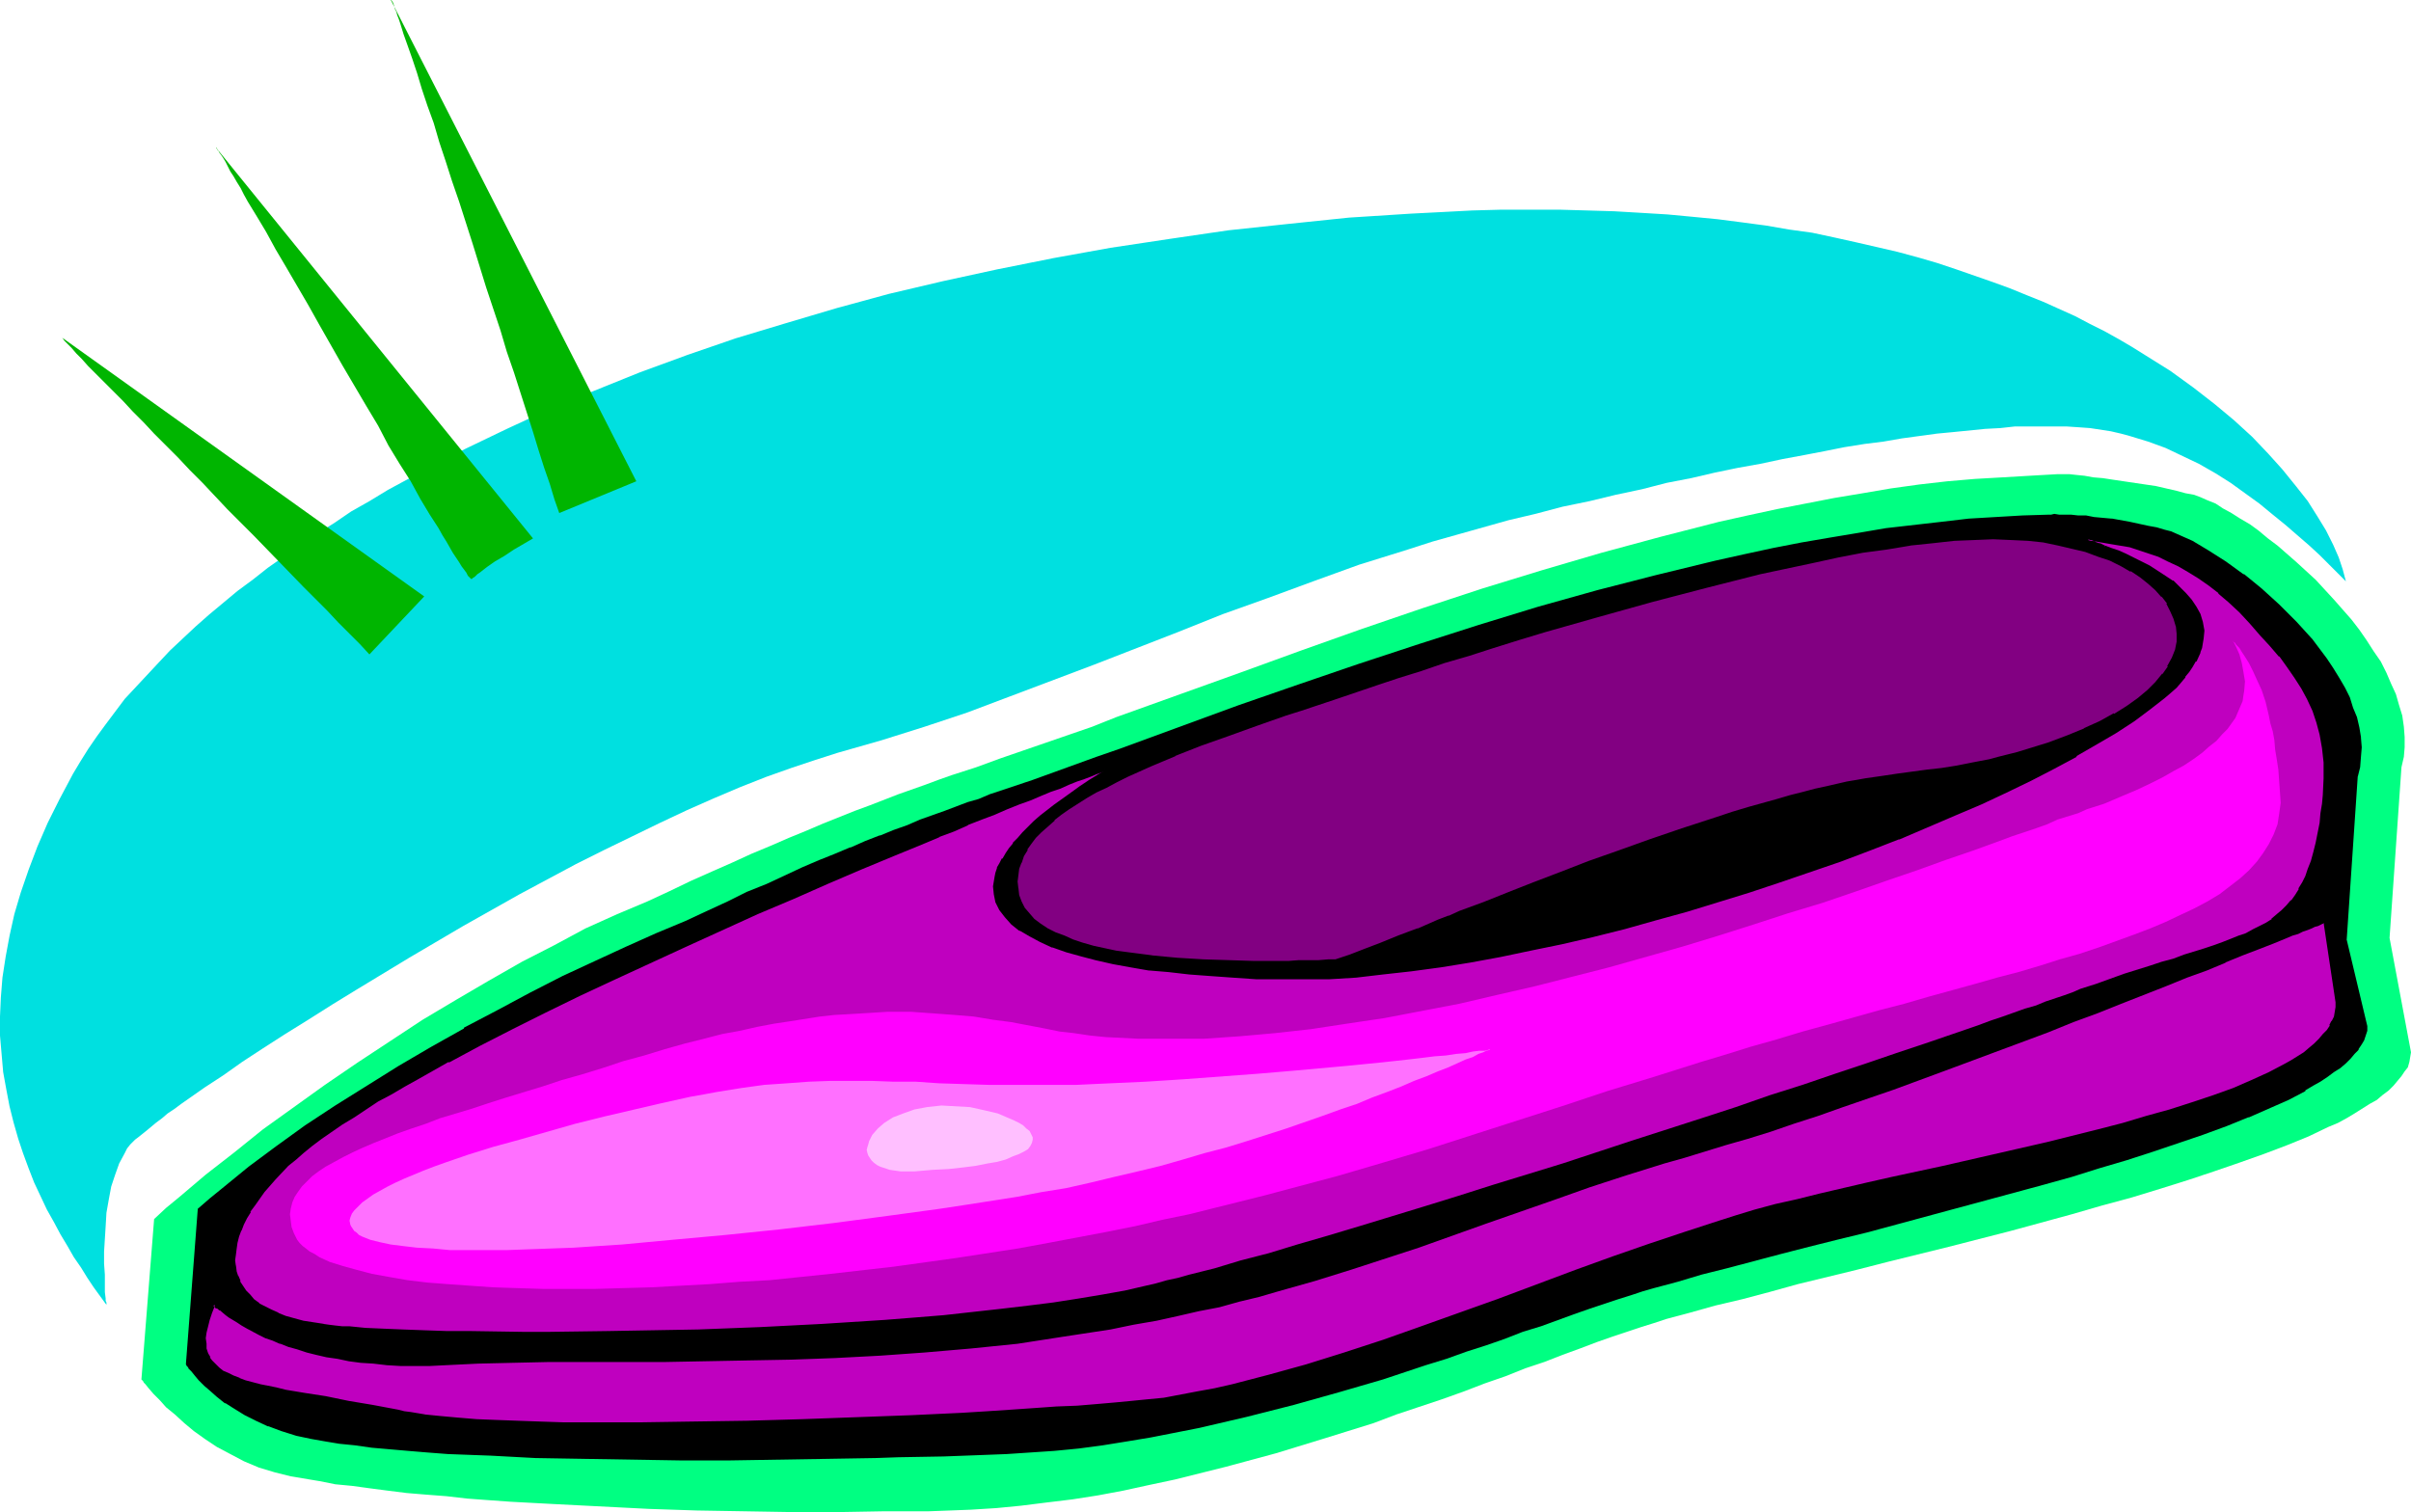
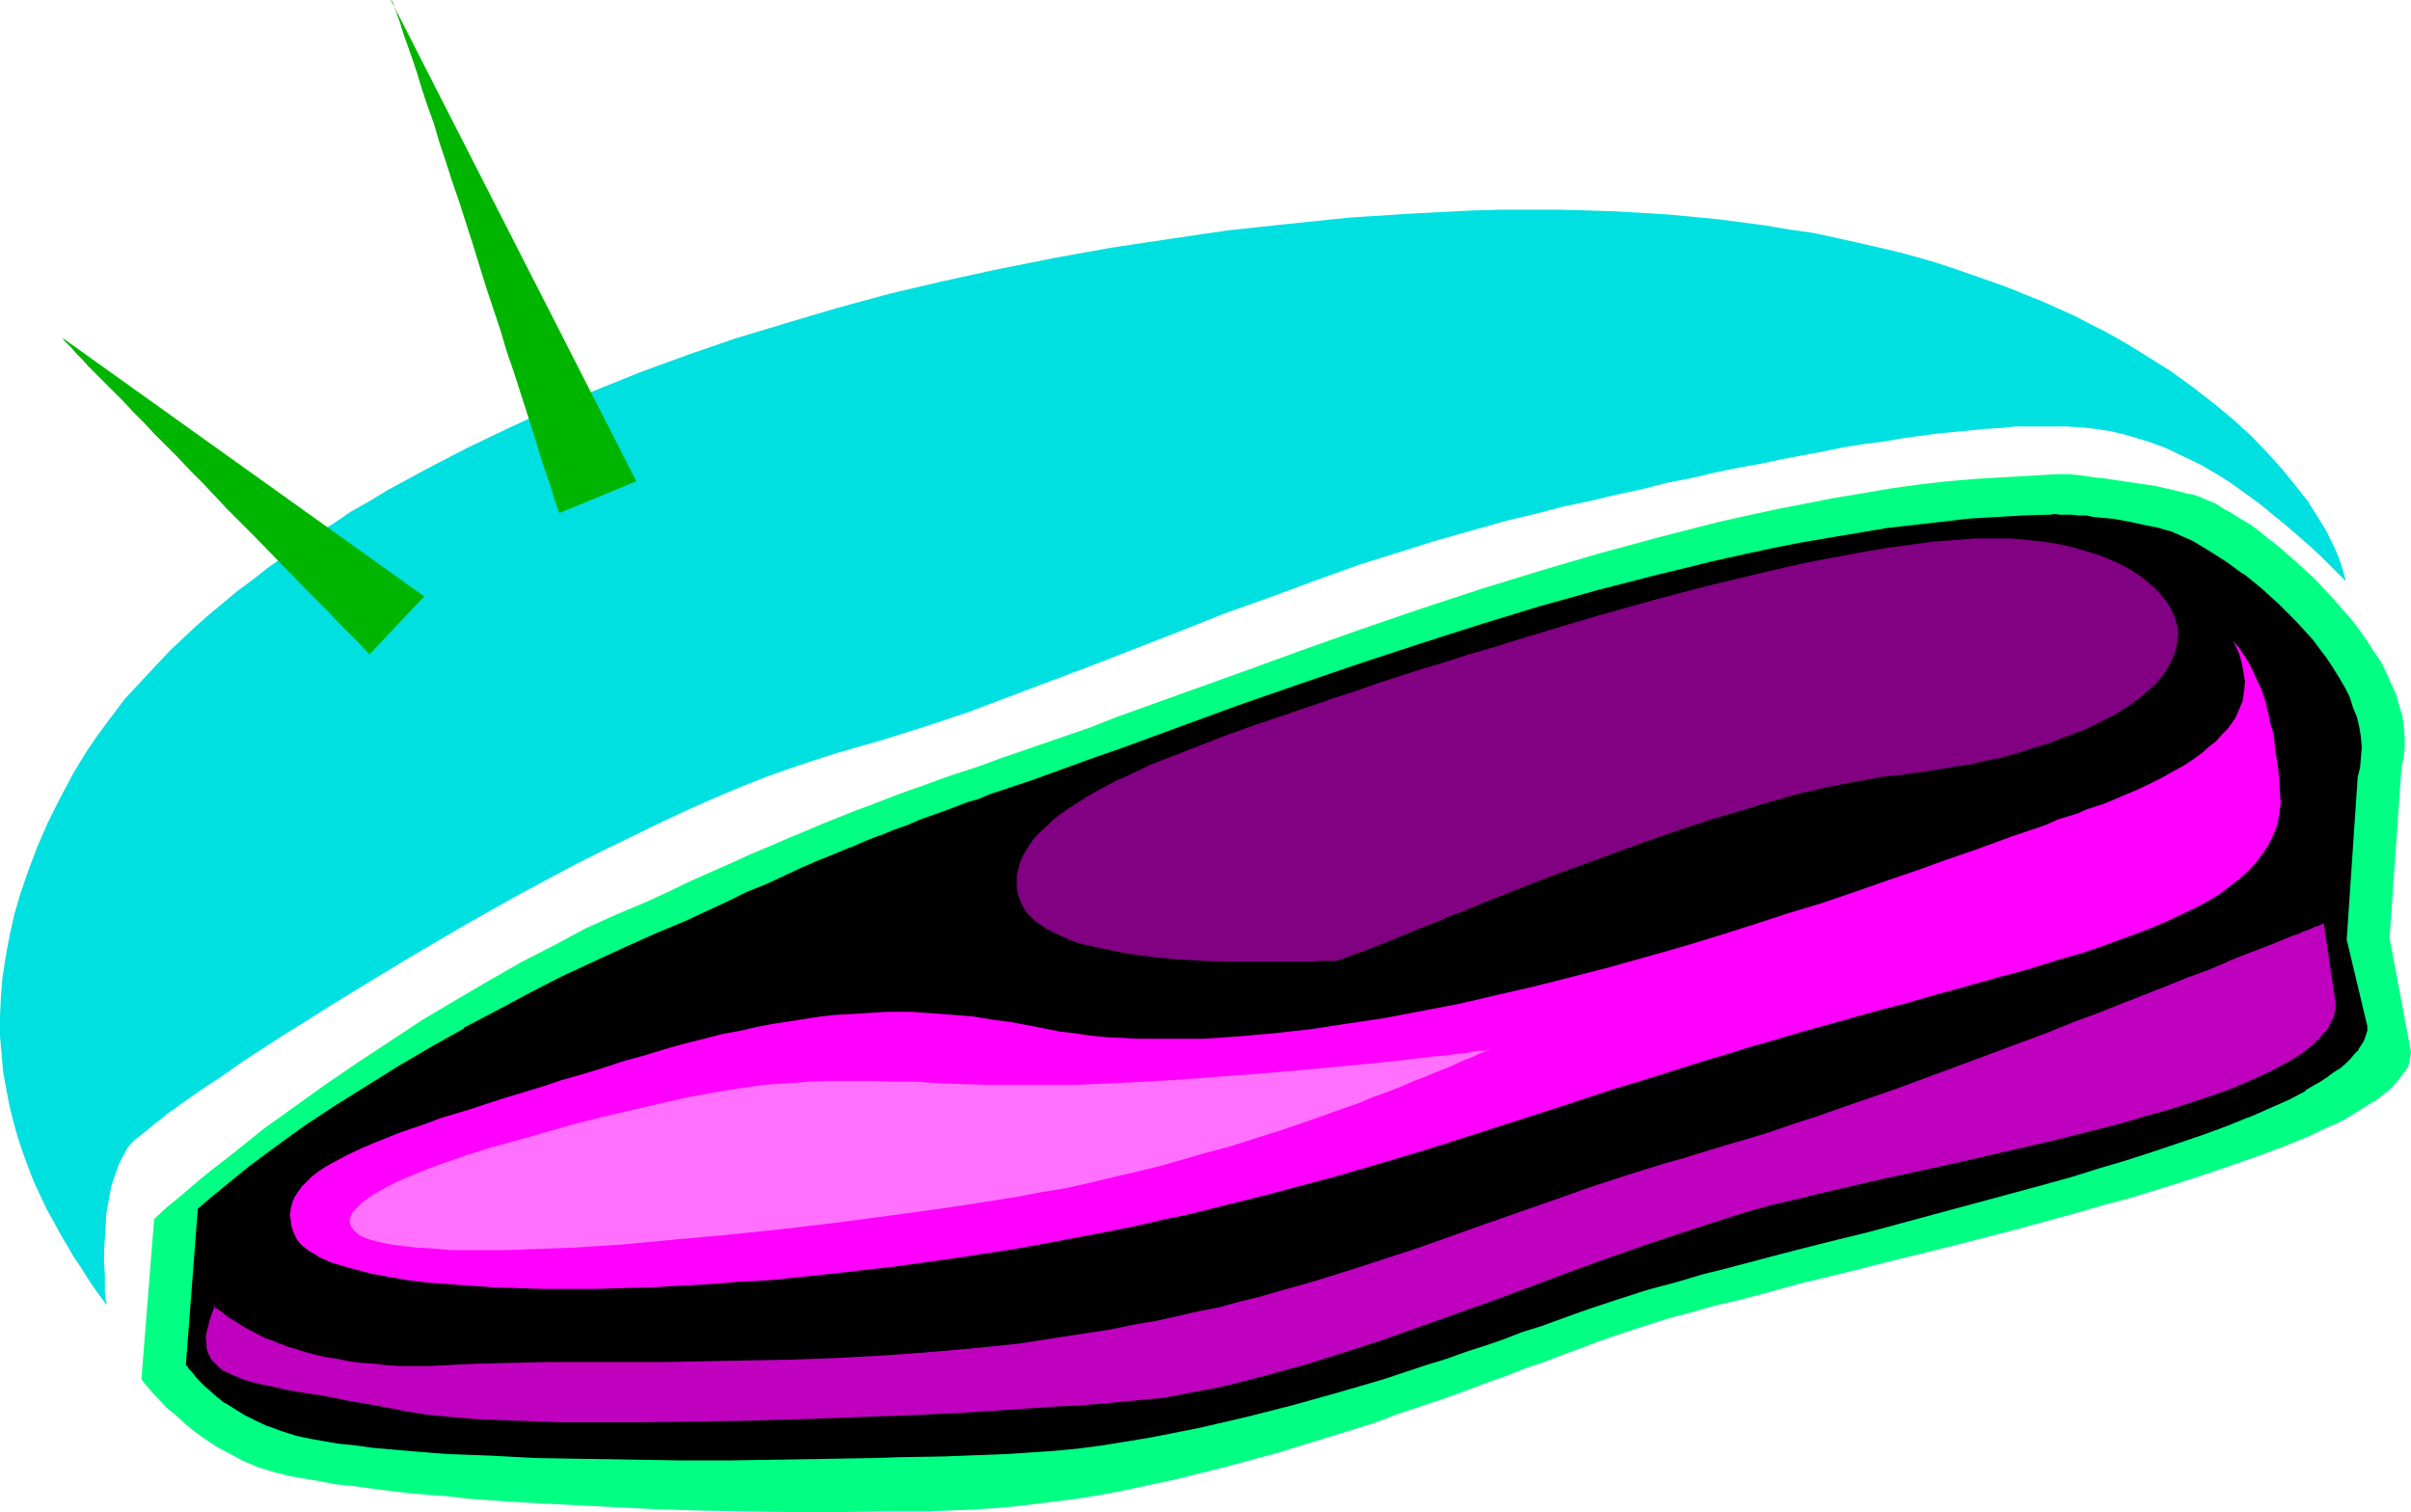
<svg xmlns="http://www.w3.org/2000/svg" xmlns:ns1="http://sodipodi.sourceforge.net/DTD/sodipodi-0.dtd" xmlns:ns2="http://www.inkscape.org/namespaces/inkscape" version="1.0" width="129.766mm" height="81.397mm" id="svg17" ns1:docname="Slipper 2.wmf">
  <ns1:namedview id="namedview17" pagecolor="#ffffff" bordercolor="#000000" borderopacity="0.25" ns2:showpageshadow="2" ns2:pageopacity="0.0" ns2:pagecheckerboard="0" ns2:deskcolor="#d1d1d1" ns2:document-units="mm" />
  <defs id="defs1">
    <pattern id="WMFhbasepattern" patternUnits="userSpaceOnUse" width="6" height="6" x="0" y="0" />
  </defs>
  <path style="fill:#00ff82;fill-opacity:1;fill-rule:evenodd;stroke:none" d="m 28.765,280.657 2.586,-32.638 2.424,-2.262 2.747,-2.262 5.333,-4.524 5.818,-4.524 5.818,-4.686 6.302,-4.524 6.302,-4.524 6.626,-4.524 6.626,-4.363 6.626,-4.363 6.787,-4.039 6.626,-3.878 6.787,-3.878 6.626,-3.393 6.302,-3.393 6.464,-2.908 3.07,-1.293 3.07,-1.293 4.525,-2.1 4.363,-2.1 4.363,-1.939 4.04,-1.777 3.878,-1.777 3.878,-1.616 3.717,-1.616 3.555,-1.454 3.394,-1.454 3.232,-1.293 3.232,-1.293 3.07,-1.131 2.909,-1.131 2.909,-1.131 2.747,-0.969 2.747,-0.969 2.586,-0.969 2.747,-0.969 5.01,-1.616 4.848,-1.777 4.686,-1.616 9.373,-3.232 4.686,-1.616 4.848,-1.939 25.21,-9.048 12.443,-4.524 12.282,-4.363 12.282,-4.201 12.282,-4.039 12.12,-3.716 12.12,-3.555 11.958,-3.232 11.958,-3.07 5.818,-1.293 5.979,-1.293 5.818,-1.131 5.818,-1.131 5.818,-0.969 5.656,-0.969 5.818,-0.808 5.656,-0.646 5.656,-0.485 5.656,-0.323 5.494,-0.323 5.656,-0.323 h 0.485 0.808 1.131 l 1.454,0.162 1.616,0.162 1.778,0.323 1.939,0.162 2.101,0.323 4.363,0.646 4.363,0.646 2.101,0.485 2.101,0.485 1.778,0.485 1.778,0.323 1.293,0.485 1.454,0.646 1.616,0.646 1.454,0.969 1.778,0.969 1.778,1.131 1.939,1.131 1.778,1.293 1.939,1.616 1.939,1.454 3.878,3.393 3.878,3.555 3.717,4.039 3.555,4.039 1.616,2.1 1.454,2.1 1.454,2.262 1.454,2.1 1.131,2.262 0.97,2.262 0.97,2.1 0.646,2.262 0.646,2.1 0.323,2.262 0.162,2.1 v 2.1 l -0.162,1.939 -0.485,2.1 -2.424,34.739 4.363,23.267 -0.162,0.969 -0.162,0.969 -0.323,1.131 -0.646,0.808 -0.646,0.969 -0.808,0.969 -0.808,0.969 -0.97,0.969 -1.293,0.969 -1.131,0.969 -1.454,0.808 -3.07,1.939 -1.616,0.969 -1.778,0.969 -1.939,0.808 -4.04,1.939 -4.363,1.777 -4.686,1.777 -5.01,1.777 -5.171,1.777 -5.333,1.777 -5.656,1.777 -5.818,1.777 -5.979,1.616 -6.141,1.777 -12.443,3.393 -12.605,3.232 -12.443,3.07 -6.302,1.616 -5.979,1.454 -5.979,1.454 -5.818,1.616 -5.494,1.454 -5.494,1.293 -5.171,1.454 -4.848,1.293 -2.424,0.808 -2.586,0.808 -2.909,0.969 -2.909,0.969 -3.232,1.131 -3.394,1.293 -3.555,1.293 -3.717,1.454 -3.878,1.293 -4.04,1.616 -4.202,1.454 -4.202,1.616 -4.525,1.616 -9.211,3.07 -4.686,1.777 -9.858,3.07 -10.019,3.07 -10.181,2.747 -10.342,2.585 -5.333,1.131 -5.171,1.131 -5.171,0.969 -5.171,0.808 -5.333,0.646 -5.171,0.646 -5.01,0.485 -5.171,0.323 -4.202,0.162 -4.363,0.162 h -4.363 -4.686 l -9.211,0.162 h -9.534 l -9.696,-0.162 -9.696,-0.162 -9.696,-0.323 -9.534,-0.485 -9.534,-0.485 -9.05,-0.485 -4.525,-0.323 -4.363,-0.323 -4.202,-0.485 -4.202,-0.323 -3.878,-0.323 -3.878,-0.485 -3.717,-0.485 -3.555,-0.485 -3.394,-0.323 -3.232,-0.646 -2.909,-0.485 -2.909,-0.485 -3.232,-0.808 -3.232,-0.969 -3.07,-1.293 -2.747,-1.454 -2.747,-1.454 -2.424,-1.616 -2.262,-1.616 -1.939,-1.616 -1.939,-1.777 -1.778,-1.454 -1.293,-1.454 -1.293,-1.293 -0.97,-1.131 -0.646,-0.808 -0.323,-0.323 -0.162,-0.323 -0.162,-0.162 z" id="path1" />
  <path style="fill:#000000;fill-opacity:1;fill-rule:evenodd;stroke:none" d="m 37.976,277.426 2.586,-31.346 2.424,-2.1 2.424,-2.1 5.333,-4.201 5.494,-4.201 5.979,-4.201 6.141,-4.201 6.464,-4.039 6.464,-4.039 6.626,-3.878 6.626,-3.716 6.787,-3.716 6.626,-3.393 6.626,-3.393 6.464,-3.07 6.302,-3.07 6.141,-2.585 5.979,-2.585 4.363,-2.1 4.202,-1.939 4.04,-1.777 3.878,-1.777 3.717,-1.616 3.555,-1.616 3.394,-1.454 3.394,-1.293 3.07,-1.454 3.07,-1.131 2.909,-1.293 2.747,-0.969 2.747,-1.131 2.586,-0.969 5.01,-1.777 4.686,-1.777 2.262,-0.808 2.262,-0.808 8.726,-2.908 8.565,-3.07 4.363,-1.616 4.686,-1.777 24.24,-8.725 12.282,-4.363 12.12,-4.201 12.282,-3.878 12.282,-3.878 12.12,-3.716 12.12,-3.393 11.958,-3.232 11.797,-2.747 5.979,-1.454 5.818,-1.131 5.818,-1.131 5.818,-1.131 5.656,-0.969 5.818,-0.808 5.494,-0.808 5.656,-0.646 5.494,-0.485 5.494,-0.485 5.494,-0.162 5.333,-0.323 h 0.485 0.646 0.97 1.131 1.293 l 1.454,0.162 1.616,0.162 1.616,0.162 3.555,0.485 3.717,0.646 3.717,0.646 1.616,0.485 1.778,0.323 1.131,0.485 1.454,0.485 1.454,0.646 1.454,0.808 1.616,0.808 1.616,1.131 1.778,0.969 1.778,1.131 3.717,2.747 3.555,2.908 3.555,3.07 3.555,3.555 3.07,3.716 1.616,1.777 1.454,1.939 1.293,1.939 1.131,1.939 1.131,2.1 0.97,1.939 0.808,1.939 0.646,2.1 0.485,1.939 0.323,2.1 0.162,1.939 v 1.939 l -0.323,1.939 -0.485,1.939 -2.101,33.446 4.202,17.45 -0.162,0.969 -0.162,0.808 -0.323,0.969 -0.646,0.969 -0.485,0.969 -0.808,0.808 -0.808,0.969 -0.97,0.969 -1.131,0.969 -1.293,0.808 -1.293,0.969 -1.454,0.808 -1.454,0.969 -1.616,0.969 -3.394,1.777 -3.878,1.777 -4.202,1.777 -4.525,1.777 -4.686,1.777 -5.01,1.777 -5.171,1.777 -5.333,1.777 -5.656,1.616 -5.656,1.616 -5.818,1.777 -11.797,3.232 -12.12,3.232 -11.958,3.07 -5.818,1.454 -5.818,1.616 -5.818,1.454 -5.494,1.293 -5.333,1.454 -5.171,1.454 -5.01,1.293 -4.686,1.293 -2.262,0.646 -2.424,0.808 -2.586,0.808 -2.909,0.969 -2.909,1.131 -3.232,0.969 -3.232,1.293 -3.555,1.131 -3.555,1.293 -3.717,1.293 -3.878,1.293 -3.878,1.454 -4.202,1.293 -4.202,1.454 -8.565,2.747 -9.05,2.747 -9.211,2.585 -9.534,2.424 -9.696,2.262 -9.696,1.939 -5.01,0.808 -4.848,0.646 -4.848,0.646 -5.01,0.485 -4.848,0.485 -4.848,0.162 -4.202,0.323 h -4.202 l -4.363,0.162 -4.525,0.162 -4.686,0.162 -4.686,0.162 -9.696,0.162 -9.858,0.162 h -10.019 -10.181 -10.019 l -9.696,-0.162 -9.696,-0.323 -4.525,-0.162 -4.525,-0.162 -4.363,-0.162 -4.363,-0.323 -4.202,-0.162 -3.878,-0.323 -3.717,-0.323 -3.717,-0.323 -3.394,-0.485 -3.232,-0.485 -2.909,-0.323 -2.747,-0.485 -3.07,-0.808 -2.909,-0.808 -2.747,-1.131 -2.424,-0.969 -2.262,-1.131 -2.101,-1.293 -1.939,-1.131 -1.454,-1.293 -1.454,-1.293 -1.293,-1.131 -1.131,-0.969 -0.808,-0.969 -0.646,-0.808 -0.485,-0.646 -0.323,-0.485 z" id="path2" />
  <path style="fill:#000000;fill-opacity:1;fill-rule:evenodd;stroke:none" d="m 38.299,277.426 v 0 L 40.723,246.08 v 0.162 l 2.424,-2.1 2.424,-2.1 5.333,-4.201 h -0.162 l 5.656,-4.201 5.979,-4.201 6.141,-4.201 6.302,-4.039 6.626,-4.039 6.626,-3.878 6.626,-3.716 v 0 l 6.626,-3.555 6.787,-3.393 6.626,-3.393 6.464,-3.232 6.302,-2.908 6.141,-2.747 5.979,-2.424 4.363,-2.1 4.202,-1.939 4.04,-1.939 3.878,-1.616 7.272,-3.232 3.394,-1.454 v 0 l 3.232,-1.454 h 0.162 l 3.07,-1.293 v 0 l 2.909,-1.293 h 0.162 l 2.909,-1.131 h -0.162 l 2.909,-1.131 2.586,-0.969 2.747,-0.969 4.848,-1.939 4.848,-1.777 2.262,-0.646 2.262,-0.808 8.565,-3.07 13.09,-4.524 4.525,-1.777 24.24,-8.887 12.282,-4.201 12.282,-4.201 12.12,-4.039 12.282,-3.878 12.12,-3.555 12.12,-3.393 11.958,-3.232 11.958,-2.908 5.818,-1.293 5.818,-1.293 5.818,-1.131 5.818,-0.969 5.656,-0.969 5.818,-0.969 5.656,-0.646 h -0.162 l 5.656,-0.646 5.494,-0.485 5.494,-0.485 5.494,-0.323 5.333,-0.162 v 0 h 0.485 v 0 l 0.646,-0.162 0.97,0.162 h 1.131 1.293 l 1.454,0.162 1.616,0.162 1.616,0.162 3.555,0.485 v 0 l 3.717,0.485 3.555,0.808 1.778,0.323 1.616,0.485 1.293,0.323 v 0 l 1.293,0.646 1.454,0.646 1.454,0.808 1.616,0.808 v -0.162 l 1.778,1.131 1.616,0.969 1.778,1.293 3.717,2.585 h -0.162 l 3.717,2.908 3.555,3.232 3.394,3.393 3.232,3.716 1.616,1.777 v 0 l 1.293,1.939 1.454,1.939 1.131,1.939 v 0 l 0.97,1.939 0.97,2.1 v -0.162 l 0.808,2.1 0.646,1.939 0.646,2.1 0.323,1.939 v 0 1.939 1.939 0 l -0.323,1.939 -0.323,1.939 v 0 l -2.262,33.446 4.202,17.45 v -0.162 0.969 l -0.323,0.969 -0.323,0.969 v -0.162 l -0.485,0.969 -0.485,0.969 v -0.162 l -0.808,0.969 -0.97,0.969 -0.97,0.808 -0.97,0.969 v 0 l -1.131,0.969 -1.454,0.969 -1.293,0.808 -1.454,0.969 -1.778,0.969 v -0.162 l -3.394,1.777 -3.878,1.777 -4.202,1.939 h 0.162 l -4.525,1.777 -4.686,1.777 -10.181,3.393 -5.494,1.777 -5.494,1.616 -5.656,1.777 -5.818,1.616 -11.958,3.232 -11.958,3.232 -11.958,3.07 -5.979,1.616 -5.818,1.454 -5.656,1.454 -5.494,1.454 -5.333,1.454 -5.171,1.293 -5.01,1.293 -4.686,1.454 -2.424,0.646 -2.424,0.808 -2.586,0.808 -2.909,0.969 -2.909,0.969 -3.232,1.131 -6.626,2.262 -3.717,1.293 -3.555,1.454 -3.878,1.293 -4.04,1.293 -4.04,1.293 -4.202,1.454 -8.565,2.908 -9.05,2.585 -9.211,2.585 -9.534,2.424 -9.696,2.262 -9.858,1.939 -4.848,0.808 -4.848,0.646 -5.01,0.646 h 0.162 l -5.01,0.646 -4.848,0.323 -4.848,0.323 -4.202,0.162 -8.565,0.323 -9.211,0.162 -4.686,0.162 -9.696,0.162 -19.877,0.323 h -10.181 l -19.715,-0.323 -9.696,-0.162 -9.05,-0.485 -4.363,-0.162 -4.363,-0.162 -4.202,-0.323 -3.878,-0.323 -3.717,-0.323 -3.717,-0.323 h 0.162 l -3.394,-0.485 h -0.162 l -3.232,-0.323 h 0.162 l -2.909,-0.485 -2.747,-0.485 -3.232,-0.646 -2.909,-0.969 -2.586,-0.969 v 0 l -2.424,-1.131 -2.424,-1.131 v 0 l -1.939,-1.131 -1.939,-1.293 h 0.162 l -1.616,-1.293 -1.454,-1.131 -1.293,-1.131 -1.131,-0.969 -0.808,-0.969 -0.646,-0.969 -0.485,-0.485 v 0 l -0.323,-0.485 -0.162,-0.162 -0.485,0.162 0.162,0.323 0.323,0.323 v 0.162 l 0.646,0.646 0.646,0.808 0.808,0.969 1.131,1.131 1.131,0.969 1.454,1.293 1.616,1.293 h 0.162 l 1.778,1.131 2.101,1.293 v 0 l 2.262,1.131 2.424,1.131 h 0.162 l 2.586,0.969 3.07,0.969 3.07,0.646 2.747,0.485 2.909,0.485 v 0 l 3.232,0.323 v 0 l 3.394,0.485 v 0 l 3.717,0.323 3.717,0.323 3.878,0.323 4.202,0.323 4.363,0.162 4.363,0.162 9.05,0.485 9.696,0.162 19.715,0.323 h 10.181 l 19.877,-0.323 9.696,-0.162 4.686,-0.162 9.211,-0.162 8.565,-0.323 4.202,-0.162 4.848,-0.323 4.848,-0.323 5.01,-0.485 v 0 l 4.848,-0.646 5.01,-0.808 4.848,-0.808 9.858,-1.939 9.696,-2.262 9.534,-2.424 9.211,-2.585 8.888,-2.585 8.726,-2.908 4.202,-1.293 4.04,-1.454 4.04,-1.293 3.717,-1.293 3.717,-1.454 3.717,-1.131 6.626,-2.424 3.232,-1.131 2.909,-0.969 2.909,-0.969 2.586,-0.808 2.424,-0.808 2.262,-0.646 4.848,-1.293 4.848,-1.454 5.171,-1.293 5.494,-1.454 5.494,-1.454 5.656,-1.454 5.818,-1.454 5.979,-1.454 11.958,-3.232 11.958,-3.232 11.958,-3.232 5.818,-1.616 5.656,-1.777 5.494,-1.616 5.494,-1.777 10.019,-3.393 4.848,-1.777 4.363,-1.777 h 0.162 l 4.04,-1.777 4.04,-1.777 3.394,-1.777 v -0.162 l 1.616,-0.969 1.454,-0.808 1.454,-0.969 1.293,-0.969 1.293,-0.808 v 0 l 1.131,-0.969 0.97,-0.969 0.808,-0.969 0.808,-0.808 v -0.162 l 0.646,-0.969 0.485,-0.808 v 0 l 0.323,-0.969 0.323,-0.969 v -0.969 l -4.202,-17.612 v 0.162 l 2.262,-33.446 v 0.162 l 0.485,-1.939 0.162,-2.1 v 0 l 0.162,-1.939 -0.162,-1.939 v -0.162 l -0.323,-1.939 -0.485,-2.1 -0.808,-1.939 -0.646,-2.1 v 0 l -0.97,-1.939 -1.131,-1.939 v 0 l -1.293,-2.1 -1.293,-1.939 -1.454,-1.939 v 0 l -1.454,-1.939 -3.232,-3.555 -3.555,-3.555 -3.555,-3.232 -3.555,-2.908 h -0.162 l -3.555,-2.585 -1.778,-1.131 -1.778,-1.131 -1.616,-0.969 v 0 l -1.616,-0.969 -1.454,-0.646 -1.454,-0.646 -1.454,-0.646 v 0 l -1.293,-0.323 -1.616,-0.485 -1.778,-0.323 -3.717,-0.808 -3.555,-0.646 h -0.162 l -3.555,-0.323 -1.616,-0.323 h -1.616 l -1.454,-0.162 h -1.293 -1.131 l -0.97,-0.162 -0.646,0.162 h -0.162 -0.485 0.162 l -5.333,0.162 -5.494,0.323 -5.494,0.323 -5.494,0.646 -5.656,0.646 v 0 l -5.656,0.646 -5.656,0.969 -5.818,0.969 -5.656,0.969 -5.818,1.131 -5.979,1.293 -5.818,1.293 -11.958,2.908 -11.958,3.07 -12.12,3.393 -12.12,3.716 -12.12,3.878 -12.282,4.039 -12.282,4.201 -12.12,4.201 -24.24,8.887 -4.686,1.616 -12.928,4.686 -8.726,2.908 -2.262,0.969 -2.262,0.646 -4.686,1.777 -5.01,1.777 -2.586,1.131 -2.747,0.969 -2.747,1.131 h -0.162 l -2.909,1.131 v 0 l -2.909,1.293 h -0.162 l -3.07,1.293 v 0 l -3.232,1.293 v 0 l -3.394,1.454 -7.272,3.393 -4.04,1.616 -3.878,1.939 -4.202,1.939 -4.525,2.1 -5.818,2.424 -6.141,2.747 -6.302,2.908 -6.626,3.07 -6.626,3.393 -6.626,3.555 -6.787,3.555 v 0.162 l -6.626,3.716 -6.626,3.878 -6.464,4.039 -6.464,4.039 -6.141,4.039 -5.818,4.201 -5.656,4.201 v 0 l -5.333,4.363 -2.586,2.1 -2.424,2.1 -2.424,31.669 z" id="path3" />
  <path style="fill:#bf00bf;fill-opacity:1;fill-rule:evenodd;stroke:none" d="m 43.47,265.469 h 0.162 l 0.162,0.162 0.323,0.323 0.323,0.162 0.323,0.323 1.131,0.969 0.808,0.323 0.808,0.646 0.808,0.485 0.97,0.646 0.97,0.646 1.131,0.485 1.293,0.646 1.454,0.646 1.454,0.646 1.454,0.646 1.616,0.485 1.939,0.646 1.778,0.485 1.939,0.485 2.101,0.485 2.262,0.485 2.262,0.323 2.424,0.323 2.586,0.323 2.747,0.162 2.747,0.162 h 5.979 l 3.232,-0.162 h 3.232 l 3.394,-0.162 6.949,-0.162 7.272,-0.162 7.595,-0.162 h 7.918 8.08 8.403 l 8.565,-0.162 8.888,-0.323 8.888,-0.323 9.211,-0.323 9.05,-0.646 9.373,-0.969 9.534,-0.969 9.373,-1.293 9.534,-1.616 4.686,-0.808 4.525,-0.969 4.363,-0.808 4.363,-0.969 4.202,-0.969 4.04,-0.969 3.878,-1.131 3.878,-0.969 7.595,-2.1 7.11,-2.262 7.11,-2.262 6.949,-2.424 13.574,-4.847 6.787,-2.424 7.11,-2.424 7.272,-2.424 7.272,-2.424 7.918,-2.424 3.878,-1.293 4.202,-1.131 4.363,-1.293 4.525,-1.454 4.525,-1.454 4.848,-1.454 5.01,-1.616 5.01,-1.777 10.342,-3.716 10.504,-3.716 10.504,-4.039 10.342,-3.878 5.01,-1.939 5.01,-1.939 4.686,-1.777 4.686,-1.939 4.525,-1.777 4.202,-1.616 4.04,-1.616 3.878,-1.616 3.555,-1.293 3.232,-1.454 3.07,-1.131 2.586,-0.969 1.131,-0.485 1.131,-0.485 0.97,-0.485 0.97,-0.323 0.808,-0.323 0.808,-0.323 0.646,-0.162 0.808,-0.323 h 0.323 l 0.162,-0.162 v 0 l 2.424,16.319 v 0.969 0.969 l -0.323,0.969 -0.323,0.969 -0.485,0.969 -0.646,0.969 -0.646,0.969 -0.97,0.969 -0.97,0.808 -0.97,0.969 -1.131,0.808 -1.293,0.808 -1.293,0.808 -1.454,0.969 -3.232,1.616 -3.394,1.616 -3.878,1.454 -4.04,1.616 -4.202,1.454 -4.525,1.293 -4.848,1.454 -4.848,1.454 -5.01,1.293 -5.171,1.293 -5.171,1.293 -10.504,2.424 -10.666,2.424 -10.342,2.262 -5.171,1.131 -4.848,1.131 -4.848,1.131 -4.525,0.969 -4.202,1.131 -4.202,1.131 -3.878,0.969 -3.555,1.131 -6.949,2.262 -7.11,2.585 -7.434,2.585 -7.595,2.747 -7.757,2.908 -7.757,2.747 -15.837,5.817 -7.918,2.747 -7.918,2.424 -7.595,2.424 -7.595,2.1 -3.717,1.131 -3.717,0.808 -3.555,0.808 -3.555,0.808 -3.555,0.646 -3.394,0.485 -3.394,0.485 -3.232,0.323 -3.394,0.323 -3.717,0.162 -3.878,0.323 -4.202,0.323 -4.525,0.323 -4.686,0.323 -4.848,0.323 -5.171,0.162 -5.171,0.323 -5.171,0.162 -10.989,0.485 -11.15,0.485 -11.312,0.323 -11.15,0.162 h -5.333 l -5.333,0.162 h -10.504 l -4.848,-0.162 h -4.848 l -4.525,-0.162 -4.363,-0.162 -4.04,-0.323 -3.878,-0.162 -3.555,-0.323 -3.232,-0.323 -2.909,-0.485 -1.293,-0.162 -1.131,-0.323 -5.171,-0.969 -5.01,-0.969 -4.525,-0.808 -4.363,-0.646 -3.878,-0.808 -1.778,-0.323 -1.778,-0.323 -1.616,-0.485 -2.909,-0.808 -1.293,-0.323 -1.131,-0.485 -1.131,-0.646 -0.97,-0.485 -0.97,-0.646 -0.646,-0.646 -0.808,-0.808 -0.485,-0.808 -0.323,-0.808 -0.323,-0.969 -0.162,-0.969 v -1.131 -1.131 l 0.323,-1.293 0.323,-1.293 0.485,-1.454 z" id="path4" />
  <path style="fill:#000000;fill-opacity:1;fill-rule:evenodd;stroke:none" d="m 43.794,265.469 -0.485,0.162 0.162,0.162 v -0.162 l 0.162,0.162 v 0 l 0.162,0.323 0.485,0.162 v 0 l 0.323,0.323 h 0.162 l 1.131,0.969 0.646,0.485 0.808,0.485 0.808,0.485 0.97,0.646 1.131,0.646 v 0 l 2.424,1.293 1.293,0.646 v 0 l 1.454,0.485 v 0 l 1.454,0.646 h 0.162 l 1.616,0.646 1.778,0.485 1.939,0.646 1.939,0.485 2.101,0.485 2.262,0.323 2.262,0.485 2.424,0.323 v 0 l 2.586,0.162 2.747,0.323 2.747,0.162 h 5.979 l 3.232,-0.162 6.626,-0.323 6.949,-0.162 7.272,-0.162 h 7.595 7.918 8.08 l 8.403,-0.162 8.565,-0.162 8.888,-0.162 8.888,-0.323 9.211,-0.485 9.05,-0.646 9.373,-0.808 9.534,-0.969 v 0 l 9.373,-1.454 9.534,-1.454 4.686,-0.969 4.686,-0.808 4.363,-0.969 4.202,-0.969 4.202,-0.808 4.04,-1.131 4.04,-0.969 3.878,-1.131 7.434,-2.1 7.272,-2.262 6.949,-2.262 6.949,-2.262 13.574,-4.847 6.949,-2.424 6.949,-2.424 7.272,-2.585 7.434,-2.424 7.757,-2.424 4.04,-1.131 4.202,-1.293 4.202,-1.293 4.525,-1.293 4.686,-1.454 4.686,-1.616 5.01,-1.616 5.01,-1.777 10.342,-3.555 10.504,-3.878 20.846,-7.756 5.171,-2.1 4.848,-1.777 4.848,-1.939 4.525,-1.777 4.525,-1.777 4.363,-1.777 4.04,-1.454 v 0 l 3.878,-1.616 h -0.162 l 3.555,-1.454 3.394,-1.293 v 0 l 2.909,-1.131 v 0 l 2.747,-1.131 v 0 l 1.131,-0.485 v 0 l 1.131,-0.323 v 0 l 0.97,-0.485 v 0 l 0.97,-0.323 0.808,-0.323 v 0 l 0.646,-0.323 v 0 l 0.646,-0.162 v 0 l 0.97,-0.485 v 0 h 0.162 0.162 v 0 0 l -0.162,-0.162 2.424,16.158 v 0 0.969 l -0.162,0.969 v 0 l -0.162,0.969 -0.485,0.969 v -0.162 l -0.485,0.969 h 0.162 l -0.646,0.969 v 0 l -0.808,0.808 -0.808,0.969 -0.97,0.969 -0.97,0.808 v 0 l -1.131,0.969 -1.293,0.808 -1.293,0.808 -1.454,0.808 v 0 l -3.07,1.616 -3.555,1.616 -3.717,1.616 v 0 l -4.04,1.454 -4.363,1.454 -4.525,1.454 -4.686,1.293 -4.848,1.454 -5.01,1.293 -5.171,1.293 -5.171,1.293 -21.17,4.847 -10.504,2.262 -5.01,1.131 -4.848,1.131 -4.848,1.131 -4.525,1.131 -4.363,0.969 -4.202,1.131 -3.717,1.131 -3.555,1.131 -6.949,2.262 -7.272,2.424 -7.434,2.585 -7.595,2.747 -7.757,2.908 -7.757,2.908 -15.837,5.655 -7.757,2.747 -7.918,2.585 -7.757,2.424 -7.595,2.1 -3.717,0.969 -3.717,0.969 -3.555,0.808 -3.555,0.646 -3.394,0.646 -3.394,0.646 -3.394,0.323 v 0 l -3.232,0.323 -3.394,0.323 -3.717,0.323 -3.878,0.323 -4.202,0.162 -4.525,0.323 -4.686,0.323 -4.848,0.323 -5.171,0.323 -10.342,0.485 -22.139,0.808 -11.312,0.323 -11.15,0.162 -10.666,0.162 h -10.504 -4.848 l -4.848,-0.162 -4.525,-0.162 -4.363,-0.162 -4.04,-0.162 -3.878,-0.323 -3.555,-0.323 -3.232,-0.323 h 0.162 l -2.909,-0.485 -1.293,-0.162 -1.293,-0.323 -5.171,-0.969 -4.848,-0.808 -4.686,-0.969 -4.202,-0.646 -3.878,-0.646 -1.939,-0.485 -1.616,-0.323 -1.616,-0.323 -3.07,-0.808 -1.293,-0.485 h 0.162 l -1.293,-0.485 -0.97,-0.485 v 0 l -1.131,-0.485 -0.808,-0.646 v 0 l -0.646,-0.646 -0.808,-0.808 v 0 l -0.485,-0.646 h 0.162 l -0.485,-0.808 v 0 l -0.323,-0.969 v 0 -0.969 l -0.162,-1.131 0.162,-1.131 v 0 l 0.323,-1.293 0.323,-1.293 0.485,-1.454 0.646,-1.616 -0.485,-0.323 -0.646,1.777 -0.646,1.454 -0.323,1.454 -0.162,1.131 v 0.162 l -0.162,1.131 v 1.131 l 0.162,1.131 0.323,0.969 v 0 l 0.485,0.808 v 0 l 0.485,0.808 v 0 l 0.646,0.808 0.808,0.646 v 0 l 0.97,0.646 0.97,0.646 v 0 l 1.131,0.485 1.131,0.485 h 0.162 l 1.293,0.485 2.909,0.808 1.616,0.323 1.778,0.485 1.778,0.323 3.878,0.646 4.202,0.808 4.686,0.808 4.848,0.808 5.333,1.131 1.131,0.162 1.293,0.162 2.909,0.485 v 0 l 3.232,0.323 3.555,0.323 3.878,0.323 4.04,0.162 4.363,0.162 4.525,0.162 4.848,0.162 h 4.848 10.504 10.666 l 11.15,-0.323 11.312,-0.323 22.139,-0.808 10.342,-0.485 5.171,-0.323 4.848,-0.323 4.686,-0.162 4.525,-0.323 4.202,-0.323 3.878,-0.323 3.717,-0.323 3.394,-0.162 3.232,-0.323 v 0 l 3.394,-0.485 3.394,-0.646 3.555,-0.646 3.555,-0.646 3.555,-0.808 3.717,-0.969 3.717,-0.969 7.595,-2.1 7.757,-2.424 7.757,-2.585 7.918,-2.747 15.837,-5.655 7.757,-2.908 7.757,-2.908 7.595,-2.585 7.434,-2.747 7.11,-2.424 6.949,-2.262 3.717,-1.131 3.717,-1.131 4.202,-0.969 4.363,-1.131 4.525,-1.131 4.686,-1.131 5.01,-1.131 5.01,-0.969 10.342,-2.424 21.331,-4.847 5.171,-1.131 5.171,-1.454 5.01,-1.293 4.848,-1.293 4.686,-1.454 4.525,-1.454 4.363,-1.454 4.04,-1.454 v 0 l 3.878,-1.616 3.394,-1.616 3.232,-1.616 v 0 l 1.454,-0.808 1.293,-0.969 1.293,-0.808 1.131,-0.808 v 0 l 1.131,-0.969 0.97,-0.808 0.808,-0.969 0.646,-0.969 v 0 l 0.646,-0.969 v 0 l 0.646,-0.969 v 0 l 0.323,-0.969 0.323,-1.131 v -0.969 -0.969 -0.162 l -2.424,-16.319 h -0.323 -0.323 -0.162 -0.162 l -0.808,0.485 v 0 l -0.646,0.162 v 0 l -0.646,0.323 v 0 l -0.808,0.323 -0.97,0.323 v 0 l -0.97,0.485 v 0 l -1.131,0.323 h -0.162 l -1.131,0.485 h 0.162 l -2.747,0.969 v 0 l -2.909,1.293 v 0 l -3.394,1.293 -3.555,1.454 v 0 l -3.717,1.454 v 0 l -4.04,1.616 -4.363,1.777 -4.363,1.777 -4.686,1.777 -4.848,1.777 -4.848,1.939 -5.01,2.1 -21.008,7.756 -10.342,3.716 -10.342,3.716 -5.171,1.777 -4.848,1.616 -4.848,1.616 -4.686,1.454 -4.525,1.293 -4.202,1.293 -4.202,1.131 -4.04,1.293 -7.757,2.424 -7.434,2.424 -7.11,2.424 -7.11,2.424 -6.949,2.424 -13.574,4.847 -6.787,2.424 -7.11,2.262 -7.272,2.262 -7.434,2.1 -3.878,1.131 -4.04,0.969 -4.04,0.969 -4.202,0.969 -4.202,0.969 -4.363,0.969 -4.686,0.808 -4.686,0.969 -9.373,1.454 -9.534,1.454 h 0.162 l -9.534,0.969 -9.373,0.808 -9.05,0.646 -9.211,0.485 -8.888,0.323 -8.888,0.162 -8.565,0.162 h -8.403 l -8.08,0.162 h -7.918 -7.595 l -7.272,0.162 -6.949,0.162 -6.626,0.323 -3.232,0.162 h -5.979 l -2.747,-0.162 -2.747,-0.323 -2.586,-0.162 h 0.162 l -2.424,-0.323 -2.424,-0.485 -2.101,-0.323 -2.101,-0.485 -2.101,-0.485 -1.778,-0.646 -1.778,-0.646 -1.616,-0.485 v 0 l -1.454,-0.646 h -0.162 l -1.454,-0.646 v 0 l -1.293,-0.646 -2.424,-1.131 v 0 l -0.97,-0.646 -0.97,-0.485 -0.97,-0.646 -0.646,-0.485 -0.808,-0.485 -1.131,-0.808 h 0.162 l -0.485,-0.323 v 0 l -0.485,-0.323 h 0.162 l -0.323,-0.162 -0.162,-0.162 v 0 l -0.485,-0.162 z" id="path5" />
-   <path style="fill:#bf00bf;fill-opacity:1;fill-rule:evenodd;stroke:none" d="m 225.917,156.244 h -0.162 l -0.485,0.162 -0.646,0.162 -0.646,0.323 -0.97,0.485 -1.131,0.323 -1.293,0.485 -1.454,0.646 -1.778,0.646 -1.616,0.646 -1.939,0.808 -2.101,0.646 -2.262,0.969 -2.262,0.969 -2.424,0.969 -2.586,0.969 -2.586,1.131 -2.747,1.131 -2.909,1.131 -2.909,1.293 -3.07,1.131 -6.302,2.747 -6.626,2.747 -6.787,2.908 -6.949,2.908 -7.11,3.232 -14.706,6.463 -14.382,6.625 -7.11,3.393 -7.11,3.555 -6.787,3.393 -6.626,3.232 -6.302,3.393 -5.979,3.393 -2.909,1.454 -2.747,1.777 -2.586,1.454 -2.586,1.616 -2.424,1.454 -2.262,1.616 -2.262,1.454 -2.101,1.454 -1.939,1.454 -1.778,1.293 -1.616,1.454 -1.454,1.293 -2.586,2.747 -2.424,2.585 -1.778,2.747 -0.97,1.293 -0.646,1.293 -0.646,1.293 -0.646,1.293 -0.485,1.293 -0.162,1.293 -0.323,1.131 -0.162,1.293 v 1.131 l 0.162,1.131 0.162,1.131 0.162,0.969 0.485,1.131 0.646,0.969 0.646,0.969 0.808,0.808 0.808,0.969 1.131,0.808 1.131,0.646 1.293,0.808 1.454,0.646 1.616,0.646 1.616,0.485 1.939,0.323 1.939,0.485 2.101,0.323 1.131,0.162 h 1.293 l 1.454,0.162 1.454,0.162 1.616,0.162 1.616,0.162 3.717,0.162 3.878,0.162 4.363,0.162 h 4.686 l 4.848,0.162 h 5.171 l 5.333,0.162 h 5.494 l 5.818,-0.162 h 5.979 l 5.979,-0.162 6.141,-0.162 h 6.302 l 12.605,-0.646 12.605,-0.646 12.605,-0.808 6.141,-0.323 5.979,-0.646 5.818,-0.485 5.818,-0.646 5.494,-0.646 5.333,-0.808 5.01,-0.808 4.848,-0.808 4.525,-0.808 4.202,-0.969 2.262,-0.485 2.101,-0.485 2.262,-0.646 2.424,-0.646 2.424,-0.646 2.586,-0.646 5.333,-1.454 5.656,-1.616 5.979,-1.616 6.141,-1.939 6.302,-1.777 6.626,-2.1 6.787,-1.939 6.787,-2.262 6.949,-2.1 14.221,-4.524 14.221,-4.524 14.221,-4.686 6.949,-2.262 6.787,-2.262 6.787,-2.262 6.464,-2.1 6.302,-2.1 6.141,-2.1 5.979,-2.1 5.494,-1.777 5.333,-1.777 2.424,-0.969 2.586,-0.808 2.262,-0.808 2.262,-0.808 2.101,-0.808 2.101,-0.646 1.939,-0.808 1.778,-0.646 1.778,-0.646 1.616,-0.485 3.07,-1.131 2.909,-0.969 2.747,-0.969 2.747,-0.808 2.424,-0.808 2.586,-0.808 2.262,-0.808 2.262,-0.646 2.101,-0.646 1.939,-0.646 1.939,-0.646 1.778,-0.646 1.778,-0.646 1.616,-0.646 1.454,-0.646 1.454,-0.646 1.293,-0.808 1.293,-0.646 1.131,-0.808 1.131,-0.969 0.97,-0.808 0.97,-0.969 0.97,-0.969 0.808,-1.131 0.808,-1.293 0.646,-1.293 0.646,-1.454 0.646,-1.454 0.485,-1.616 0.485,-1.777 0.485,-1.777 0.485,-2.1 0.323,-2.1 0.323,-1.939 0.162,-1.939 0.323,-1.777 0.162,-3.393 -0.162,-3.232 -0.162,-2.908 -0.485,-2.747 -0.646,-2.585 -0.808,-2.424 -1.131,-2.262 -1.293,-2.262 -1.293,-2.262 -1.616,-2.1 -1.616,-2.1 -1.939,-2.262 -1.939,-2.262 -2.101,-2.262 -2.101,-2.262 -2.101,-2.1 -2.101,-1.777 -2.101,-1.616 -2.101,-1.616 -2.101,-1.131 -2.101,-1.293 -1.939,-0.969 -2.101,-0.808 -1.939,-0.808 -1.939,-0.646 -1.939,-0.485 -3.717,-0.808 -3.717,-0.485 -0.485,-0.162 h -0.646 v 0.162 h 0.162 l 0.485,0.162 0.808,0.323 0.97,0.323 0.97,0.485 1.293,0.485 1.454,0.646 1.616,0.646 1.454,0.646 3.232,1.616 3.232,2.1 1.454,0.969 1.454,1.293 1.293,1.293 1.131,1.293 0.97,1.293 0.646,1.616 0.646,1.454 0.162,1.777 v 1.616 l -0.485,1.777 -0.162,0.969 -0.97,1.939 -0.646,0.969 -0.646,0.969 -0.808,1.131 -0.808,0.969 -1.131,1.131 -1.131,0.969 -1.131,1.131 -1.454,1.131 -1.454,1.131 -3.232,2.424 -3.717,2.262 -3.878,2.424 -4.202,2.424 -4.525,2.424 -4.686,2.424 -5.01,2.424 -5.171,2.424 -5.333,2.424 -5.494,2.262 -5.818,2.424 -5.818,2.262 -5.979,2.262 -6.141,2.1 -6.141,2.262 -6.302,1.939 -6.464,2.1 -6.302,1.939 -6.302,1.777 -6.464,1.616 -6.302,1.616 -6.302,1.616 -6.302,1.293 -6.302,1.293 -5.979,0.969 -5.979,0.969 -5.979,0.969 -5.818,0.646 -5.494,0.485 -5.333,0.323 -5.171,0.162 h -5.01 l -4.848,-0.162 -4.686,-0.323 -4.525,-0.162 -4.363,-0.485 -4.202,-0.323 -3.878,-0.485 -3.878,-0.646 -3.555,-0.646 -3.394,-0.646 -3.232,-0.808 -2.909,-0.969 -2.747,-0.969 -2.424,-0.969 -2.262,-1.131 -1.778,-1.131 -1.616,-1.293 -1.454,-1.454 -0.97,-1.454 -0.808,-1.454 -0.323,-1.616 -0.162,-1.616 0.162,-1.777 0.323,-0.969 0.323,-0.969 0.485,-0.969 0.485,-0.969 0.646,-0.969 0.646,-0.969 0.808,-1.131 0.97,-0.969 0.97,-1.131 1.131,-1.131 1.131,-0.969 1.293,-1.293 1.454,-1.131 1.454,-1.131 3.232,-2.424 1.939,-1.293 1.939,-1.293 1.939,-1.293 z" id="path6" />
  <path style="fill:#000000;fill-opacity:1;fill-rule:evenodd;stroke:none" d="m 227.856,155.274 -2.262,0.808 -0.323,0.162 -0.646,0.162 v 0 l -0.808,0.323 v 0 l -0.97,0.323 -1.131,0.323 -1.293,0.646 -1.454,0.485 -1.616,0.646 v 0 l -1.778,0.646 v 0 l -1.939,0.808 -1.939,0.808 -2.262,0.808 -2.262,0.969 h -0.162 l -2.424,0.969 h 0.162 l -2.586,1.131 v 0 l -2.747,0.969 h 0.162 l -2.909,1.131 v 0 l -2.747,1.131 v 0 l -3.07,1.293 v 0 l -3.07,1.293 -6.302,2.585 -6.464,2.747 -6.949,2.908 -6.949,3.07 -7.11,3.07 -14.544,6.463 -14.544,6.786 -7.11,3.393 -7.11,3.393 -6.787,3.393 -6.626,3.393 -6.302,3.232 v 0.162 l -5.979,3.232 -2.909,1.616 -2.747,1.616 -2.586,1.616 -2.586,1.616 -2.424,1.454 -2.262,1.616 -2.262,1.454 -2.101,1.454 -1.778,1.454 -1.939,1.293 v 0 l -1.616,1.454 -1.454,1.293 -2.586,2.585 -2.424,2.747 v 0 l -1.939,2.747 -0.808,1.293 v 0 l -0.808,1.293 -0.646,1.293 -0.485,1.293 v 0 l -0.485,1.293 -0.323,1.293 -0.323,1.293 v 0 1.293 l -0.162,1.131 0.162,1.131 v 0 l 0.162,1.131 0.323,1.131 v 0 l 0.323,1.131 h 0.162 l 0.485,0.969 0.646,0.969 v 0 l 0.97,0.808 0.808,0.969 0.97,0.808 h 0.162 l 1.131,0.646 v 0.162 l 1.293,0.646 1.454,0.808 h 0.162 l 1.616,0.485 1.616,0.485 1.778,0.485 2.101,0.323 2.101,0.323 v 0 l 1.131,0.162 1.293,0.162 1.454,0.162 1.454,0.162 h 1.616 l 1.616,0.162 3.717,0.162 3.878,0.162 4.363,0.162 4.686,0.162 h 4.848 l 10.504,0.162 h 5.494 l 11.797,-0.162 18.422,-0.323 12.605,-0.485 12.605,-0.646 12.605,-0.808 6.141,-0.485 5.979,-0.485 5.818,-0.646 5.818,-0.646 5.494,-0.646 v 0 l 5.333,-0.646 5.171,-0.808 4.686,-0.808 4.686,-0.808 4.202,-0.969 2.101,-0.485 2.101,-0.485 2.424,-0.646 2.262,-0.646 2.586,-0.646 2.424,-0.646 5.494,-1.454 5.494,-1.616 5.979,-1.777 6.141,-1.777 6.302,-1.939 13.413,-4.039 6.787,-2.1 7.11,-2.1 14.059,-4.524 14.221,-4.686 14.221,-4.524 6.949,-2.262 6.787,-2.262 6.787,-2.262 6.626,-2.262 6.302,-2.1 6.141,-2.1 5.818,-1.939 5.494,-1.939 5.333,-1.777 2.586,-0.808 2.424,-0.808 2.262,-0.969 2.262,-0.808 2.101,-0.646 2.101,-0.808 1.939,-0.646 1.939,-0.646 1.616,-0.646 1.616,-0.646 3.07,-0.969 5.656,-2.1 2.747,-0.808 2.586,-0.808 2.424,-0.808 2.262,-0.646 2.262,-0.808 2.101,-0.646 1.939,-0.646 1.939,-0.646 1.778,-0.485 1.778,-0.646 1.616,-0.646 v 0 l 1.616,-0.646 1.293,-0.808 1.454,-0.646 v 0 l 1.293,-0.808 1.131,-0.808 h 0.162 l 0.97,-0.808 1.131,-0.969 0.97,-0.969 0.808,-0.969 v -0.162 l 0.808,-1.131 0.808,-1.131 v 0 l 0.808,-1.293 0.646,-1.454 v 0 l 0.646,-1.616 0.485,-1.454 0.485,-1.939 0.485,-1.777 0.808,-4.039 0.162,-1.939 0.323,-1.939 v -0.162 l 0.162,-1.777 0.162,-3.393 v -3.232 l -0.323,-2.908 v 0 l -0.323,-2.747 -0.808,-2.585 -0.808,-2.424 v -0.162 l -1.131,-2.262 -1.131,-2.262 h -0.162 l -1.293,-2.1 -1.616,-2.262 -1.616,-2.1 v -0.162 l -1.778,-2.1 -2.101,-2.262 -2.101,-2.262 -2.101,-2.262 -2.101,-2.1 -2.101,-1.777 h -0.162 l -2.101,-1.777 -2.101,-1.454 -1.939,-1.293 -2.101,-1.131 v 0 l -2.101,-0.969 -1.939,-0.969 v 0 l -1.939,-0.646 -2.101,-0.646 -1.939,-0.646 -3.717,-0.808 -3.717,-0.485 h -0.323 -0.97 l -0.323,0.323 0.485,0.323 0.646,0.162 h -0.162 l 0.808,0.323 v 0 l 0.97,0.323 v 0 l 1.131,0.485 0.162,-0.485 v 0 l -0.97,-0.485 h -0.162 l -0.97,-0.323 h 0.162 l -0.808,-0.323 h -0.162 l -0.485,-0.162 h 0.162 l -0.162,-0.162 v 0.485 -0.162 l -0.162,0.162 h 0.646 v 0 h 0.323 l 3.717,0.646 3.878,0.646 1.939,0.646 1.939,0.646 1.939,0.646 v 0 l 1.939,0.969 2.101,0.969 v 0 l 1.939,1.131 2.101,1.293 2.101,1.454 2.101,1.616 h -0.162 l 2.101,1.777 2.262,2.1 2.101,2.262 2.101,2.424 1.939,2.1 1.939,2.262 v -0.162 l 1.616,2.262 1.454,2.1 1.454,2.262 v 0 l 1.131,2.1 1.131,2.424 v 0 l 0.808,2.424 0.646,2.424 0.485,2.747 v 0 l 0.323,2.908 v 3.232 l -0.162,3.393 -0.162,1.777 v 0 l -0.323,1.939 -0.162,1.939 -0.808,4.039 -0.485,1.939 -0.485,1.777 -0.646,1.616 -0.485,1.454 v 0 l -0.646,1.293 -0.808,1.293 h 0.162 l -0.808,1.293 -0.808,1.131 v -0.162 l -0.97,1.131 -0.97,0.969 -0.97,0.808 -1.131,0.969 h 0.162 l -1.293,0.808 -1.293,0.646 v 0 l -1.293,0.646 -1.454,0.808 -1.454,0.485 v 0 l -1.616,0.646 -1.616,0.646 -1.778,0.646 -1.939,0.646 -2.101,0.646 -2.101,0.646 -2.101,0.808 -2.424,0.646 -2.424,0.808 -2.586,0.808 -2.586,0.808 -5.818,2.1 -3.07,0.969 -1.454,0.646 -1.778,0.646 -1.939,0.646 -1.939,0.646 -1.939,0.808 -2.262,0.646 -2.262,0.808 -2.262,0.808 -2.424,0.808 -2.586,0.969 -5.171,1.777 -5.656,1.939 -5.818,1.939 -6.141,2.1 -6.302,2.1 -6.626,2.262 -6.626,2.1 -6.949,2.424 -6.949,2.262 -14.059,4.524 -14.221,4.686 -14.221,4.363 -7.11,2.262 -6.787,2.1 -13.251,4.039 -6.464,1.939 -6.141,1.777 -5.818,1.777 -5.656,1.454 -5.333,1.616 -2.586,0.646 -2.586,0.646 -2.262,0.646 -2.262,0.485 -2.262,0.646 -2.101,0.485 -4.202,0.969 -4.525,0.808 -4.848,0.808 -5.171,0.808 -5.171,0.646 v 0 l -5.494,0.646 -5.818,0.646 -5.818,0.646 -5.979,0.485 -6.141,0.485 -12.605,0.808 -12.605,0.646 -12.605,0.485 -18.422,0.323 -11.797,0.162 h -5.494 l -10.504,-0.162 h -4.848 l -4.686,-0.162 -4.363,-0.162 -3.878,-0.162 -3.717,-0.162 -1.616,-0.162 -1.616,-0.162 h -1.454 l -1.454,-0.162 -1.293,-0.162 -1.131,-0.162 h 0.162 l -2.101,-0.323 -2.101,-0.323 -1.778,-0.485 -1.778,-0.485 -1.616,-0.646 h 0.162 l -1.454,-0.646 -1.293,-0.646 v 0 l -1.293,-0.646 h 0.162 l -1.131,-0.808 -0.808,-0.969 -0.808,-0.808 v 0 l -0.646,-0.969 -0.646,-0.969 h 0.162 l -0.485,-1.131 v 0.162 l -0.323,-0.969 -0.162,-1.293 v 0.162 l -0.162,-1.131 0.162,-1.131 0.162,-1.293 v 0 l 0.162,-1.131 0.323,-1.293 0.485,-1.293 v 0.162 l 0.485,-1.293 0.646,-1.293 0.808,-1.293 h -0.162 l 0.97,-1.293 1.939,-2.747 v 0 l 2.262,-2.585 2.586,-2.747 1.616,-1.293 1.454,-1.293 v 0 l 1.778,-1.454 1.939,-1.454 2.101,-1.454 2.101,-1.454 2.424,-1.454 2.424,-1.616 2.424,-1.616 2.747,-1.454 2.747,-1.616 2.909,-1.616 5.979,-3.393 v 0.162 l 6.302,-3.393 6.626,-3.393 6.787,-3.393 6.949,-3.393 7.272,-3.393 14.382,-6.625 14.544,-6.625 7.272,-3.07 6.949,-3.07 6.787,-2.908 6.626,-2.747 6.302,-2.585 3.07,-1.293 h -0.162 l 3.07,-1.131 v 0 l 2.909,-1.293 h -0.162 l 2.909,-1.131 v 0 l 2.586,-0.969 v 0 l 2.586,-1.131 v 0 l 2.424,-0.969 v 0 l 2.262,-0.808 2.262,-0.969 1.939,-0.808 1.939,-0.646 v 0 l 1.778,-0.808 v 0 l 1.616,-0.646 1.454,-0.485 1.293,-0.485 1.131,-0.485 0.97,-0.323 v 0 l 0.808,-0.323 v 0 l 0.485,-0.162 0.485,-0.162 0.162,-0.162 -0.162,-0.323 z" id="path7" />
  <path style="fill:#000000;fill-opacity:1;fill-rule:evenodd;stroke:none" d="m 428.078,111.487 v 0 l 1.293,0.485 v 0 l 1.293,0.485 1.616,0.646 1.454,0.808 3.232,1.616 v 0 l 3.232,1.939 1.616,1.131 h -0.162 l 1.454,1.131 1.293,1.293 1.131,1.293 v -0.162 l 0.808,1.454 v 0 l 0.808,1.616 v -0.162 l 0.485,1.616 0.323,1.616 v 0 l -0.162,1.616 v 0 l -0.323,1.777 -0.323,0.808 v 0 l -0.808,1.939 v 0 l -0.646,0.969 -0.646,1.131 -0.808,0.969 v -0.162 l -0.97,1.131 -0.97,0.969 -1.131,1.131 -1.131,1.131 -1.454,1.131 v 0 l -1.454,1.131 -3.232,2.424 -3.555,2.262 -4.04,2.424 -4.202,2.424 v 0 l -4.525,2.424 -4.686,2.424 -4.848,2.424 -5.333,2.424 -5.333,2.262 -5.494,2.424 -5.818,2.262 h 0.162 l -5.979,2.424 -5.979,2.1 -5.979,2.262 -6.302,2.1 -6.302,2.1 -6.302,1.939 -6.302,1.939 -6.302,1.777 -6.464,1.777 -6.302,1.616 -6.464,1.454 -6.141,1.293 -6.302,1.293 -6.141,1.131 -5.979,0.969 -5.818,0.808 v 0 l -5.818,0.646 -5.494,0.485 -5.333,0.323 -5.171,0.162 h -5.01 l -4.848,-0.162 -4.686,-0.162 -4.525,-0.323 -4.363,-0.323 -4.202,-0.485 -3.878,-0.485 v 0 l -3.717,-0.646 -3.717,-0.646 -3.394,-0.646 -3.07,-0.808 -2.909,-0.969 -2.747,-0.808 v 0 l -2.424,-1.131 -2.262,-1.131 v 0.162 l -1.939,-1.293 h 0.162 l -1.616,-1.131 -1.454,-1.454 v 0 l -0.97,-1.293 v 0 l -0.808,-1.616 v 0 l -0.323,-1.454 v 0 l -0.162,-1.616 v 0 l 0.323,-1.777 0.162,-0.808 0.323,-0.969 v 0 l 0.485,-0.969 0.485,-0.969 v 0 l 0.646,-0.969 0.646,-0.969 0.808,-1.131 v 0.162 l 0.97,-1.131 0.97,-0.969 1.131,-1.293 1.131,-0.969 1.293,-1.131 1.454,-1.131 1.454,-1.293 v 0 l 3.232,-2.424 1.939,-1.293 1.939,-1.293 1.939,-1.293 4.04,-2.424 -2.101,0.808 -2.101,1.293 -2.101,1.293 -1.939,1.293 -1.778,1.293 -3.394,2.424 v 0 l -1.454,1.131 -1.454,1.131 -1.293,1.131 -1.131,1.131 -1.131,1.131 -0.97,1.131 -0.97,0.969 v 0.162 l -0.808,0.969 -0.646,0.969 -0.646,1.131 h -0.162 l -0.485,0.969 -0.485,0.808 v 0.162 l -0.323,0.969 -0.162,0.808 -0.323,1.939 0.162,1.616 v 0 l 0.323,1.616 0.808,1.616 v 0 l 1.131,1.454 v 0 l 1.293,1.454 1.616,1.293 h 0.162 l 1.939,1.131 v 0 l 2.101,1.131 2.424,1.131 h 0.162 l 2.747,0.969 2.909,0.808 3.07,0.808 3.555,0.808 3.555,0.646 3.717,0.646 h 0.162 l 3.878,0.323 4.202,0.485 4.363,0.323 4.525,0.323 4.686,0.323 h 4.848 5.01 5.171 l 5.333,-0.323 5.494,-0.646 5.818,-0.646 v 0 l 5.979,-0.808 5.979,-0.969 6.141,-1.131 6.141,-1.293 6.302,-1.293 6.302,-1.454 6.464,-1.616 6.302,-1.777 6.464,-1.777 6.302,-1.939 6.302,-1.939 6.302,-2.1 6.141,-2.1 6.141,-2.1 5.979,-2.262 5.818,-2.262 h 0.162 l 5.656,-2.424 5.656,-2.424 5.333,-2.262 5.171,-2.424 5.01,-2.424 4.686,-2.424 4.525,-2.424 v -0.162 l 4.202,-2.424 3.878,-2.262 3.717,-2.424 3.232,-2.424 1.454,-1.131 v 0 l 1.454,-1.131 1.131,-0.969 1.293,-1.131 0.97,-1.131 0.808,-0.969 v -0.162 l 0.808,-0.969 0.646,-0.969 0.646,-1.131 h 0.162 l 0.808,-1.777 v -0.162 l 0.323,-0.808 0.323,-1.939 0.162,-1.616 -0.323,-1.777 -0.485,-1.616 v 0 l -0.808,-1.454 v 0 l -0.97,-1.454 v 0 l -1.131,-1.293 -1.293,-1.293 -1.293,-1.293 h -0.162 l -1.454,-0.969 -3.232,-2.1 v 0 l -3.232,-1.616 -1.616,-0.808 -1.454,-0.646 -1.454,-0.485 v 0 l -1.293,-0.485 z" id="path8" />
  <path style="fill:#820082;fill-opacity:1;fill-rule:evenodd;stroke:none" d="m 412.564,152.528 -2.101,0.646 -2.101,0.646 -1.778,0.485 -1.939,0.323 -3.394,0.808 -3.232,0.485 -2.909,0.485 -2.909,0.485 -5.979,0.808 -3.232,0.323 -3.394,0.646 -1.939,0.323 -1.939,0.323 -1.939,0.485 -2.262,0.323 -2.262,0.646 -2.424,0.485 -2.424,0.646 -2.747,0.808 -2.909,0.808 -3.07,0.969 -3.232,0.969 -3.394,0.969 -6.949,2.262 -6.464,2.262 -6.302,2.262 -6.141,2.262 -5.818,2.1 -5.494,2.1 -5.333,2.1 -4.848,1.939 -4.686,1.939 -2.262,0.808 -2.101,0.969 -4.202,1.616 -3.878,1.616 -3.555,1.454 -3.394,1.293 -3.07,1.131 -2.747,0.969 h -1.616 -1.939 l -1.939,0.162 h -2.101 -2.101 -7.11 -5.01 l -5.171,-0.162 -5.333,-0.323 -5.171,-0.485 -4.848,-0.646 -2.424,-0.485 -2.424,-0.485 -2.101,-0.485 -2.262,-0.485 -2.101,-0.646 -1.778,-0.808 -1.778,-0.808 -1.616,-0.808 -1.454,-0.969 -1.293,-0.969 -1.131,-1.131 -0.808,-1.131 -0.646,-1.293 -0.485,-1.293 -0.323,-1.454 v -1.454 -1.293 l 0.323,-1.293 0.323,-1.293 0.646,-1.454 0.646,-1.131 0.808,-1.293 0.97,-1.293 1.131,-1.131 1.293,-1.131 1.293,-1.293 1.454,-1.131 1.616,-1.131 1.778,-1.131 1.778,-1.131 1.939,-1.131 2.101,-1.131 2.101,-1.131 2.262,-0.969 4.686,-2.262 5.01,-1.939 5.333,-2.1 5.494,-2.1 5.818,-2.1 5.818,-1.939 3.232,-1.131 3.394,-1.131 3.717,-1.293 4.04,-1.293 4.04,-1.454 4.525,-1.454 4.525,-1.454 4.848,-1.454 5.01,-1.616 5.01,-1.454 5.171,-1.616 5.333,-1.616 10.827,-3.232 10.989,-3.07 10.989,-2.908 10.827,-2.585 5.494,-1.293 5.171,-1.131 5.171,-0.969 5.171,-0.969 4.848,-0.808 4.686,-0.646 4.686,-0.646 4.363,-0.323 4.04,-0.323 h 3.878 3.717 l 3.394,0.323 3.07,0.323 3.07,0.485 2.909,0.646 2.747,0.808 2.586,0.808 2.424,0.969 2.101,0.969 2.101,1.131 1.939,1.293 1.616,1.293 1.454,1.293 1.293,1.454 1.131,1.454 0.808,1.454 0.646,1.616 0.485,1.454 0.162,1.616 -0.162,1.616 -0.323,1.616 -0.646,1.777 -0.808,1.616 -1.131,1.777 -1.293,1.616 -1.778,1.616 -1.939,1.616 -2.262,1.616 -2.586,1.616 -2.909,1.454 -3.232,1.616 -3.555,1.293 -3.717,1.454 z" id="path9" />
-   <path style="fill:#000000;fill-opacity:1;fill-rule:evenodd;stroke:none" d="m 412.403,152.366 -2.101,0.646 -1.939,0.485 -1.939,0.485 -1.778,0.485 -3.394,0.646 -3.232,0.646 -3.07,0.485 -2.909,0.323 -5.979,0.808 -3.232,0.485 -3.394,0.485 -1.778,0.323 -1.939,0.323 -2.101,0.485 -2.101,0.485 -2.262,0.485 -2.424,0.646 -2.586,0.646 -2.747,0.808 -2.909,0.808 -2.909,0.808 -3.232,0.969 -3.394,1.131 -6.949,2.262 -6.626,2.262 -6.302,2.262 -5.979,2.1 -5.818,2.262 -5.494,2.1 -5.333,2.1 -4.848,1.939 -4.848,1.777 -2.101,0.969 h -0.162 l -2.101,0.808 v 0 l -4.04,1.777 h -0.162 l -3.878,1.454 v 0 l -3.555,1.454 -3.394,1.293 -2.909,1.131 -2.909,0.969 h 0.162 -1.616 l -1.939,0.162 h -1.939 -2.101 l -2.101,0.162 h -7.11 l -5.01,-0.162 -5.171,-0.162 -5.333,-0.323 -5.171,-0.485 h 0.162 l -5.01,-0.646 -2.424,-0.323 -2.262,-0.485 -2.262,-0.485 -2.262,-0.646 -1.939,-0.646 v 0 l -1.778,-0.808 -1.778,-0.646 -1.616,-0.808 v 0 l -1.454,-0.969 v 0 l -1.293,-0.969 -0.97,-1.131 v 0 l -0.97,-1.131 v 0 l -0.646,-1.293 v 0 l -0.485,-1.293 -0.162,-1.454 v 0.162 l -0.162,-1.454 0.162,-1.293 v 0 l 0.162,-1.293 0.485,-1.293 v 0.162 l 0.485,-1.454 0.808,-1.293 h -0.162 l 0.808,-1.131 0.97,-1.293 v 0 l 1.131,-1.131 1.293,-1.131 1.454,-1.293 h -0.162 l 1.454,-1.131 1.616,-1.131 1.778,-1.131 1.778,-1.131 1.939,-1.131 v 0 l 2.101,-0.969 2.101,-1.131 2.262,-1.131 4.686,-2.1 5.01,-2.1 h -0.162 l 5.333,-2.1 5.494,-1.939 5.818,-2.1 5.979,-2.1 3.07,-0.969 3.394,-1.131 3.878,-1.293 8.08,-2.747 4.363,-1.454 4.686,-1.454 4.686,-1.616 5.01,-1.454 5.01,-1.616 5.171,-1.616 5.333,-1.616 10.827,-3.07 10.989,-3.07 11.15,-2.908 10.827,-2.747 5.333,-1.131 5.333,-1.131 5.171,-1.131 5.01,-0.969 4.848,-0.646 4.848,-0.808 h -0.162 l 4.686,-0.485 4.363,-0.485 4.04,-0.162 3.878,-0.162 3.717,0.162 3.394,0.162 3.07,0.323 v 0 l 3.07,0.646 2.747,0.646 2.747,0.646 2.586,0.969 2.424,0.808 v 0 l 2.262,1.131 1.939,1.131 v -0.162 l 1.939,1.293 1.616,1.293 v 0 l 1.454,1.293 1.293,1.454 v -0.162 l 1.131,1.454 h -0.162 l 0.808,1.616 0.646,1.454 v 0 l 0.485,1.616 v -0.162 l 0.162,1.616 v 1.616 0 l -0.323,1.616 -0.646,1.616 v 0 l -0.97,1.777 h 0.162 l -1.131,1.616 v -0.162 l -1.454,1.777 -1.616,1.616 -1.939,1.616 v 0 l -2.262,1.616 -2.586,1.616 v -0.162 l -2.909,1.616 -3.232,1.454 h 0.162 l -3.555,1.454 -3.878,1.454 -4.202,1.293 0.162,0.485 4.202,-1.293 3.878,-1.454 3.555,-1.454 v 0 l 3.232,-1.454 2.909,-1.616 v 0 l 2.586,-1.616 2.262,-1.616 v 0 l 1.939,-1.616 1.778,-1.616 1.454,-1.616 v -0.162 l 0.97,-1.616 h 0.162 l 0.808,-1.616 v -0.162 l 0.646,-1.616 0.323,-1.616 v -0.162 -1.616 l -0.162,-1.616 -0.323,-1.616 v 0 l -0.646,-1.616 -0.97,-1.454 v 0 l -1.131,-1.454 v -0.162 l -1.293,-1.293 -1.454,-1.454 v 0 l -1.778,-1.131 -1.778,-1.293 v 0 l -2.101,-1.131 -2.262,-1.131 v 0 l -2.424,-0.808 -2.586,-0.969 -2.747,-0.646 -2.909,-0.646 -3.07,-0.646 v 0 l -3.07,-0.323 -3.394,-0.323 h -3.717 l -3.878,0.162 -4.04,0.162 -4.363,0.485 -4.686,0.485 v 0 l -4.686,0.808 -5.01,0.646 -5.01,0.969 -5.171,1.131 -5.333,1.131 -5.333,1.131 -10.827,2.585 -10.989,3.07 -11.15,2.908 -10.827,3.232 -5.171,1.616 -5.333,1.616 -5.01,1.616 -4.848,1.454 -4.848,1.616 -4.686,1.454 -4.363,1.454 -8.08,2.747 -3.717,1.131 -3.555,1.131 -3.07,1.131 -5.979,2.1 -5.656,1.939 -5.656,2.1 -5.333,2.1 v 0 l -5.01,2.1 -4.686,2.1 -2.262,1.131 -2.101,1.131 -1.939,0.969 v 0.162 l -1.939,0.969 -1.939,1.293 -1.616,1.131 -1.616,1.131 -1.454,1.131 h -0.162 l -1.454,1.131 -1.131,1.131 -1.131,1.293 v 0 l -0.97,1.293 -0.808,1.293 h -0.162 l -0.646,1.293 -0.485,1.293 v 0 l -0.485,1.293 -0.162,1.454 v 0 l -0.162,1.293 0.162,1.454 v 0 l 0.162,1.454 0.485,1.454 0.646,1.293 h 0.162 l 0.808,1.131 v 0 l 1.131,1.131 1.293,0.969 v 0 l 1.454,0.969 v 0.162 l 1.616,0.808 1.778,0.808 1.939,0.646 v 0 l 2.101,0.646 2.101,0.646 2.262,0.485 2.262,0.485 2.424,0.485 5.01,0.646 v 0 l 5.171,0.323 5.333,0.323 5.171,0.162 5.01,0.162 h 7.11 l 2.101,-0.162 h 2.101 1.939 1.939 l 1.616,-0.162 2.909,-0.969 2.909,-1.131 3.394,-1.293 3.555,-1.293 h 0.162 l 3.878,-1.616 h -0.162 l 4.202,-1.616 v 0 l 2.262,-0.969 h -0.162 l 2.262,-0.969 4.686,-1.777 5.01,-1.939 5.333,-2.1 5.494,-2.1 5.818,-2.262 5.979,-2.1 6.302,-2.262 6.626,-2.262 6.949,-2.262 3.232,-1.131 3.394,-0.969 2.909,-0.808 2.909,-0.808 2.747,-0.808 2.586,-0.646 2.262,-0.485 2.424,-0.646 2.101,-0.485 2.101,-0.485 1.778,-0.323 1.939,-0.323 3.394,-0.485 3.232,-0.485 5.979,-0.808 2.909,-0.323 3.07,-0.485 3.232,-0.646 3.394,-0.646 1.778,-0.485 1.778,-0.485 2.101,-0.485 2.101,-0.646 z" id="path10" />
  <path style="fill:#ff00ff;fill-opacity:1;fill-rule:evenodd;stroke:none" d="m 212.504,209.241 -3.394,-0.646 -3.394,-0.646 -3.717,-0.485 -3.878,-0.646 -3.878,-0.323 -4.363,-0.323 -4.525,-0.323 H 180.507 l -2.586,0.162 -2.586,0.162 -2.747,0.162 -2.909,0.162 -2.909,0.323 -3.07,0.485 -3.07,0.485 -3.232,0.485 -3.394,0.646 -3.555,0.808 -3.555,0.646 -3.717,0.969 -3.878,0.969 -4.04,1.131 -4.202,1.293 -4.202,1.131 -4.363,1.454 -4.202,1.293 -4.04,1.131 -3.878,1.293 -3.717,1.131 -3.717,1.131 -3.555,1.131 -3.394,1.131 -3.232,0.969 -3.232,0.969 -2.909,1.131 -2.909,0.969 -2.747,0.969 -2.424,0.969 -2.424,0.969 -2.262,0.969 -2.101,0.969 -1.939,0.969 -1.778,0.969 -1.778,0.969 -1.454,0.969 -1.293,0.969 -1.131,1.131 -0.97,0.969 -0.808,1.131 -0.646,0.969 -0.485,1.131 -0.323,1.293 -0.162,1.131 0.162,1.293 0.162,1.293 0.485,1.293 0.323,0.646 0.323,0.646 0.485,0.646 0.646,0.646 0.646,0.485 0.808,0.646 0.97,0.485 0.97,0.646 2.101,0.969 2.586,0.808 2.909,0.808 3.07,0.808 3.555,0.646 3.717,0.646 4.04,0.485 4.202,0.323 4.525,0.323 4.686,0.323 4.848,0.162 5.171,0.162 h 5.333 5.494 l 5.494,-0.162 5.818,-0.162 5.818,-0.323 5.979,-0.323 6.141,-0.485 6.141,-0.323 12.443,-1.293 12.766,-1.454 12.766,-1.777 12.605,-1.939 6.141,-1.131 5.979,-1.131 5.979,-1.131 5.656,-1.131 5.494,-1.293 5.494,-1.131 5.171,-1.293 10.342,-2.585 4.848,-1.293 9.696,-2.585 9.373,-2.747 9.211,-2.747 18.099,-5.817 9.05,-2.908 9.211,-3.07 9.534,-2.908 9.696,-3.07 4.848,-1.454 5.171,-1.616 5.171,-1.454 5.333,-1.616 5.333,-1.454 5.171,-1.454 5.171,-1.454 5.01,-1.293 5.01,-1.454 4.686,-1.293 4.686,-1.293 4.525,-1.293 4.363,-1.131 4.363,-1.293 4.04,-1.293 4.04,-1.131 3.878,-1.293 3.555,-1.293 3.555,-1.293 3.394,-1.293 3.07,-1.293 3.07,-1.454 2.747,-1.293 2.747,-1.454 2.424,-1.454 2.101,-1.616 2.101,-1.616 1.778,-1.616 1.616,-1.777 1.293,-1.777 1.131,-1.777 0.97,-1.939 0.808,-2.1 0.323,-2.1 0.323,-2.262 -0.162,-2.262 -0.162,-2.262 -0.162,-2.262 -0.323,-2.1 -0.323,-1.939 -0.162,-1.939 -0.323,-1.777 -0.485,-1.616 -0.323,-1.616 -0.646,-2.747 -0.808,-2.424 -0.97,-2.1 -0.808,-1.777 -0.808,-1.616 -0.808,-1.293 -0.646,-0.969 -0.485,-0.808 -0.323,-0.323 -0.323,-0.323 -0.323,-0.485 -0.323,-0.162 v -0.162 l 0.646,1.293 0.646,1.454 0.485,1.777 0.323,1.777 0.323,1.939 -0.162,1.939 -0.162,0.969 -0.162,1.131 -0.485,1.131 -0.485,1.131 -0.485,1.131 -0.808,1.131 -0.808,1.131 -1.131,1.131 -1.131,1.293 -1.454,1.131 -1.454,1.293 -1.778,1.293 -1.939,1.293 -2.101,1.131 -2.262,1.293 -2.586,1.293 -2.747,1.293 -3.07,1.293 -3.394,1.454 -3.555,1.131 -1.778,0.808 -2.101,0.646 -2.101,0.646 -2.101,0.969 -2.262,0.808 -2.424,0.808 -2.424,0.808 -2.586,0.969 -5.333,1.939 -5.656,1.939 -5.818,2.1 -6.141,2.1 -6.464,2.262 -6.626,2.262 -6.949,2.1 -6.949,2.262 -7.11,2.262 -7.434,2.262 -7.434,2.1 -7.434,2.1 -7.595,1.939 -7.595,1.939 -7.757,1.777 -7.595,1.777 -7.595,1.454 -7.595,1.454 -7.595,1.131 -7.434,1.131 -7.272,0.808 -7.272,0.646 -7.11,0.485 h -6.949 -6.626 l -6.464,-0.323 -3.232,-0.323 -3.232,-0.485 -2.909,-0.323 z" id="path11" />
  <path style="fill:#ff70ff;fill-opacity:1;fill-rule:evenodd;stroke:none" d="m 71.266,249.15 -0.162,-0.808 0.162,-0.646 0.323,-0.808 0.485,-0.646 0.808,-0.808 0.808,-0.808 1.131,-0.808 1.131,-0.808 1.454,-0.808 1.454,-0.808 1.616,-0.808 1.778,-0.808 1.939,-0.808 1.939,-0.808 2.101,-0.808 2.262,-0.808 4.686,-1.616 5.171,-1.616 5.333,-1.454 5.656,-1.616 5.656,-1.616 5.818,-1.454 11.797,-2.747 2.909,-0.646 2.909,-0.646 2.747,-0.485 2.586,-0.485 5.01,-0.808 4.686,-0.646 4.686,-0.323 4.363,-0.323 4.363,-0.162 h 4.363 4.202 l 4.363,0.162 h 4.525 l 4.686,0.323 5.01,0.162 5.171,0.162 h 5.494 2.909 2.909 3.232 3.232 l 3.394,-0.162 3.555,-0.162 7.11,-0.323 7.595,-0.485 15.19,-1.131 7.595,-0.646 7.11,-0.646 3.555,-0.323 3.232,-0.323 3.232,-0.323 3.07,-0.323 2.909,-0.323 2.747,-0.323 2.586,-0.323 2.262,-0.162 2.101,-0.323 1.939,-0.162 1.454,-0.323 1.293,-0.162 h 1.131 l 0.646,-0.162 0.485,-0.162 v 0 l -0.162,0.162 -0.646,0.162 -0.646,0.323 -0.97,0.323 -1.131,0.646 -1.454,0.485 -1.778,0.808 -1.778,0.808 -2.101,0.808 -2.262,0.969 -2.586,0.969 -2.586,1.131 -2.909,1.131 -3.07,1.131 -3.07,1.293 -3.394,1.131 -3.555,1.293 -3.717,1.293 -3.717,1.293 -4.04,1.293 -4.04,1.293 -4.202,1.293 -4.363,1.131 -4.363,1.293 -4.525,1.293 -4.686,1.131 -4.848,1.131 -4.686,1.131 -5.01,1.131 -5.01,0.808 -5.01,0.969 -5.171,0.808 -5.171,0.808 -5.333,0.808 -10.666,1.454 -10.989,1.454 -10.989,1.293 -10.989,1.131 -10.666,0.969 -5.171,0.485 -5.171,0.485 -5.01,0.323 -4.848,0.323 -4.525,0.162 -4.525,0.162 -4.363,0.162 h -4.202 -3.878 -3.717 l -3.394,-0.323 -3.232,-0.162 -2.747,-0.323 -2.586,-0.323 -2.262,-0.485 -1.939,-0.485 -0.808,-0.323 -0.808,-0.323 -0.646,-0.323 -0.485,-0.485 -0.485,-0.323 -0.323,-0.485 -0.323,-0.485 z" id="path12" />
-   <path style="fill:#ffbfff;fill-opacity:1;fill-rule:evenodd;stroke:none" d="m 186.001,238.324 h -2.747 l -1.131,-0.162 -1.131,-0.162 -0.97,-0.323 -0.97,-0.323 -0.646,-0.323 -0.646,-0.485 -0.485,-0.485 -0.323,-0.485 -0.323,-0.485 -0.162,-0.485 -0.162,-0.646 0.162,-0.646 0.162,-0.485 0.162,-0.646 0.646,-1.293 1.131,-1.293 1.293,-1.131 1.778,-1.131 2.101,-0.808 2.262,-0.808 2.586,-0.485 2.909,-0.323 2.909,0.162 2.909,0.162 2.909,0.646 2.747,0.646 1.131,0.485 1.131,0.485 1.131,0.485 0.97,0.485 0.808,0.485 0.646,0.646 0.646,0.485 0.323,0.646 0.323,0.646 v 0.485 l -0.162,0.646 -0.323,0.646 -0.485,0.646 -0.808,0.485 -0.97,0.485 -1.293,0.485 -1.454,0.646 -1.778,0.485 -1.939,0.323 -2.424,0.485 -2.586,0.323 -2.909,0.323 -3.232,0.162 z" id="path13" />
  <path style="fill:#00e0e0;fill-opacity:1;fill-rule:evenodd;stroke:none" d="m 21.654,265.469 v -0.485 l -0.162,-0.323 v -0.485 l -0.162,-1.293 v -1.616 -1.939 l -0.162,-2.262 v -2.424 l 0.162,-2.585 0.162,-2.585 0.162,-2.747 0.485,-2.747 0.485,-2.585 0.808,-2.424 0.808,-2.262 1.131,-2.1 0.485,-0.969 0.646,-0.808 0.485,-0.485 0.485,-0.485 0.646,-0.485 0.808,-0.646 0.808,-0.646 0.97,-0.808 0.97,-0.808 1.293,-0.969 1.131,-0.969 1.454,-0.969 1.293,-0.969 1.616,-1.131 1.616,-1.131 1.616,-1.131 3.717,-2.424 3.878,-2.747 4.202,-2.747 4.525,-2.908 4.686,-2.908 4.848,-3.07 5.01,-3.07 5.333,-3.232 5.333,-3.232 5.494,-3.232 5.494,-3.232 11.474,-6.463 11.474,-6.14 5.818,-2.908 5.656,-2.747 5.656,-2.747 5.494,-2.585 5.494,-2.424 5.333,-2.262 5.333,-2.1 5.01,-1.777 4.848,-1.616 4.525,-1.454 9.05,-2.585 8.726,-2.747 8.726,-2.908 8.565,-3.232 17.13,-6.463 8.726,-3.393 8.726,-3.393 8.888,-3.555 9.05,-3.232 9.211,-3.393 9.373,-3.393 9.858,-3.07 5.01,-1.616 5.171,-1.454 10.342,-2.908 5.494,-1.293 5.494,-1.454 5.494,-1.131 5.333,-1.293 5.333,-1.131 5.01,-1.293 5.01,-0.969 4.848,-1.131 4.686,-0.969 4.525,-0.808 4.525,-0.969 4.363,-0.808 4.202,-0.808 4.04,-0.808 4.04,-0.646 3.878,-0.485 3.717,-0.646 3.555,-0.485 3.555,-0.485 3.394,-0.323 3.232,-0.323 3.232,-0.323 3.07,-0.162 2.909,-0.323 h 2.747 2.747 2.586 2.586 l 2.424,0.162 2.262,0.162 2.101,0.323 2.101,0.323 2.101,0.485 1.778,0.485 3.717,1.131 3.555,1.293 3.394,1.616 3.394,1.616 3.394,1.939 3.07,1.939 2.909,2.1 2.909,2.1 2.747,2.262 2.586,2.1 2.424,2.1 2.424,2.1 2.101,1.939 1.939,1.939 1.778,1.777 1.616,1.616 -0.646,-2.424 -0.808,-2.424 -1.131,-2.585 -1.454,-2.908 -1.778,-2.908 -1.939,-3.07 -2.424,-3.07 -2.747,-3.393 -2.909,-3.232 -3.232,-3.393 -3.717,-3.393 -3.878,-3.232 -4.363,-3.393 -4.686,-3.393 -2.586,-1.616 -2.586,-1.616 -2.586,-1.616 -2.747,-1.616 -2.909,-1.616 -2.909,-1.454 -3.07,-1.616 -3.232,-1.454 -3.232,-1.454 -3.232,-1.293 -3.555,-1.454 -3.555,-1.293 -7.434,-2.585 -3.878,-1.293 -3.878,-1.131 -4.202,-1.131 -4.202,-0.969 -4.202,-0.969 -4.363,-0.969 -4.525,-0.969 -4.686,-0.646 -4.686,-0.808 -4.848,-0.646 -5.01,-0.646 -5.01,-0.485 -5.171,-0.485 -5.333,-0.323 -5.494,-0.323 -5.494,-0.162 -5.656,-0.162 h -5.818 -5.979 l -5.979,0.162 -6.141,0.323 -6.302,0.323 -12.605,0.808 -12.443,1.293 -12.12,1.293 -12.12,1.777 -11.797,1.777 -11.635,2.1 -11.312,2.262 -11.15,2.424 -10.989,2.585 -10.666,2.908 -10.342,3.07 -10.181,3.07 -9.858,3.393 -9.696,3.555 -9.211,3.716 -9.05,3.716 -8.726,4.039 -8.403,4.039 -8.08,4.201 -3.878,2.1 -3.878,2.1 -3.717,2.262 -3.717,2.1 -3.555,2.424 -3.394,2.1 -3.555,2.424 -3.232,2.262 -3.232,2.262 -3.07,2.424 -3.07,2.262 -2.909,2.424 -2.909,2.424 -2.747,2.424 -2.586,2.424 -2.586,2.424 -2.424,2.585 -2.262,2.424 -2.262,2.424 -2.262,2.424 -1.939,2.585 -1.939,2.585 -1.778,2.424 -1.778,2.585 -1.616,2.585 -1.454,2.424 -2.747,5.17 -2.424,4.847 -2.101,4.847 -1.778,4.686 -1.616,4.686 -1.293,4.363 -0.97,4.363 -0.808,4.363 -0.646,4.201 -0.323,4.039 L 0,206.817 v 3.878 l 0.323,3.716 0.323,3.716 0.646,3.555 0.646,3.393 0.808,3.232 0.97,3.393 0.97,2.908 1.131,3.07 1.131,2.908 1.293,2.747 1.293,2.747 1.454,2.585 1.293,2.424 1.454,2.424 1.293,2.262 1.454,2.1 1.293,2.1 1.293,1.939 1.293,1.777 z" id="path14" />
  <path style="fill:#00b500;fill-opacity:1;fill-rule:evenodd;stroke:none" d="m 12.605,68.67 0.162,0.162 0.323,0.485 0.646,0.646 0.808,0.808 0.97,1.131 1.131,1.131 1.293,1.454 1.616,1.616 1.616,1.616 1.939,1.939 1.939,1.939 1.939,2.1 2.262,2.262 2.101,2.262 2.424,2.424 2.424,2.424 2.424,2.585 2.586,2.585 5.01,5.332 5.333,5.332 5.171,5.332 5.01,5.17 4.848,4.847 2.262,2.424 2.262,2.262 2.101,2.1 1.939,2.1 11.15,-11.795 z" id="path15" />
-   <path style="fill:#00b500;fill-opacity:1;fill-rule:evenodd;stroke:none" d="m 43.955,30.053 h 0.162 v 0.323 l 0.323,0.323 0.162,0.323 0.485,0.646 0.323,0.485 0.485,0.808 0.485,0.969 0.485,0.969 0.646,0.969 0.646,1.131 0.808,1.293 0.646,1.293 0.808,1.454 1.778,2.908 1.939,3.232 1.939,3.555 2.101,3.555 2.262,3.878 2.262,3.878 2.262,4.039 4.686,8.24 4.848,8.24 2.424,4.039 2.101,4.039 2.262,3.716 2.262,3.555 1.939,3.555 1.939,3.232 1.778,2.747 0.808,1.454 0.808,1.293 1.293,2.262 0.646,0.969 0.646,0.969 0.485,0.808 0.485,0.646 0.485,0.646 0.323,0.646 0.323,0.323 0.162,0.162 0.162,0.162 h 0.162 l 0.162,-0.162 0.485,-0.323 0.485,-0.485 0.485,-0.323 1.454,-1.131 1.616,-1.131 1.939,-1.131 1.939,-1.293 1.939,-1.131 1.939,-1.131 z" id="path16" />
  <path style="fill:#00b500;fill-opacity:1;fill-rule:evenodd;stroke:none" d="m 79.507,0 h 0.162 v 0.162 l 0.162,0.162 0.162,0.323 0.162,0.485 0.162,0.646 0.323,0.646 0.162,0.646 0.323,0.808 0.323,0.969 0.646,2.1 0.808,2.262 0.97,2.747 0.97,2.908 0.97,3.232 1.131,3.393 1.293,3.555 1.131,3.878 1.293,3.878 1.293,4.039 1.454,4.201 2.747,8.564 2.747,8.887 2.909,8.725 1.293,4.363 1.454,4.201 1.293,4.039 1.293,4.039 1.293,4.039 1.131,3.716 1.131,3.555 1.131,3.232 0.97,3.232 0.97,2.747 15.675,-6.463 z" id="path17" />
</svg>